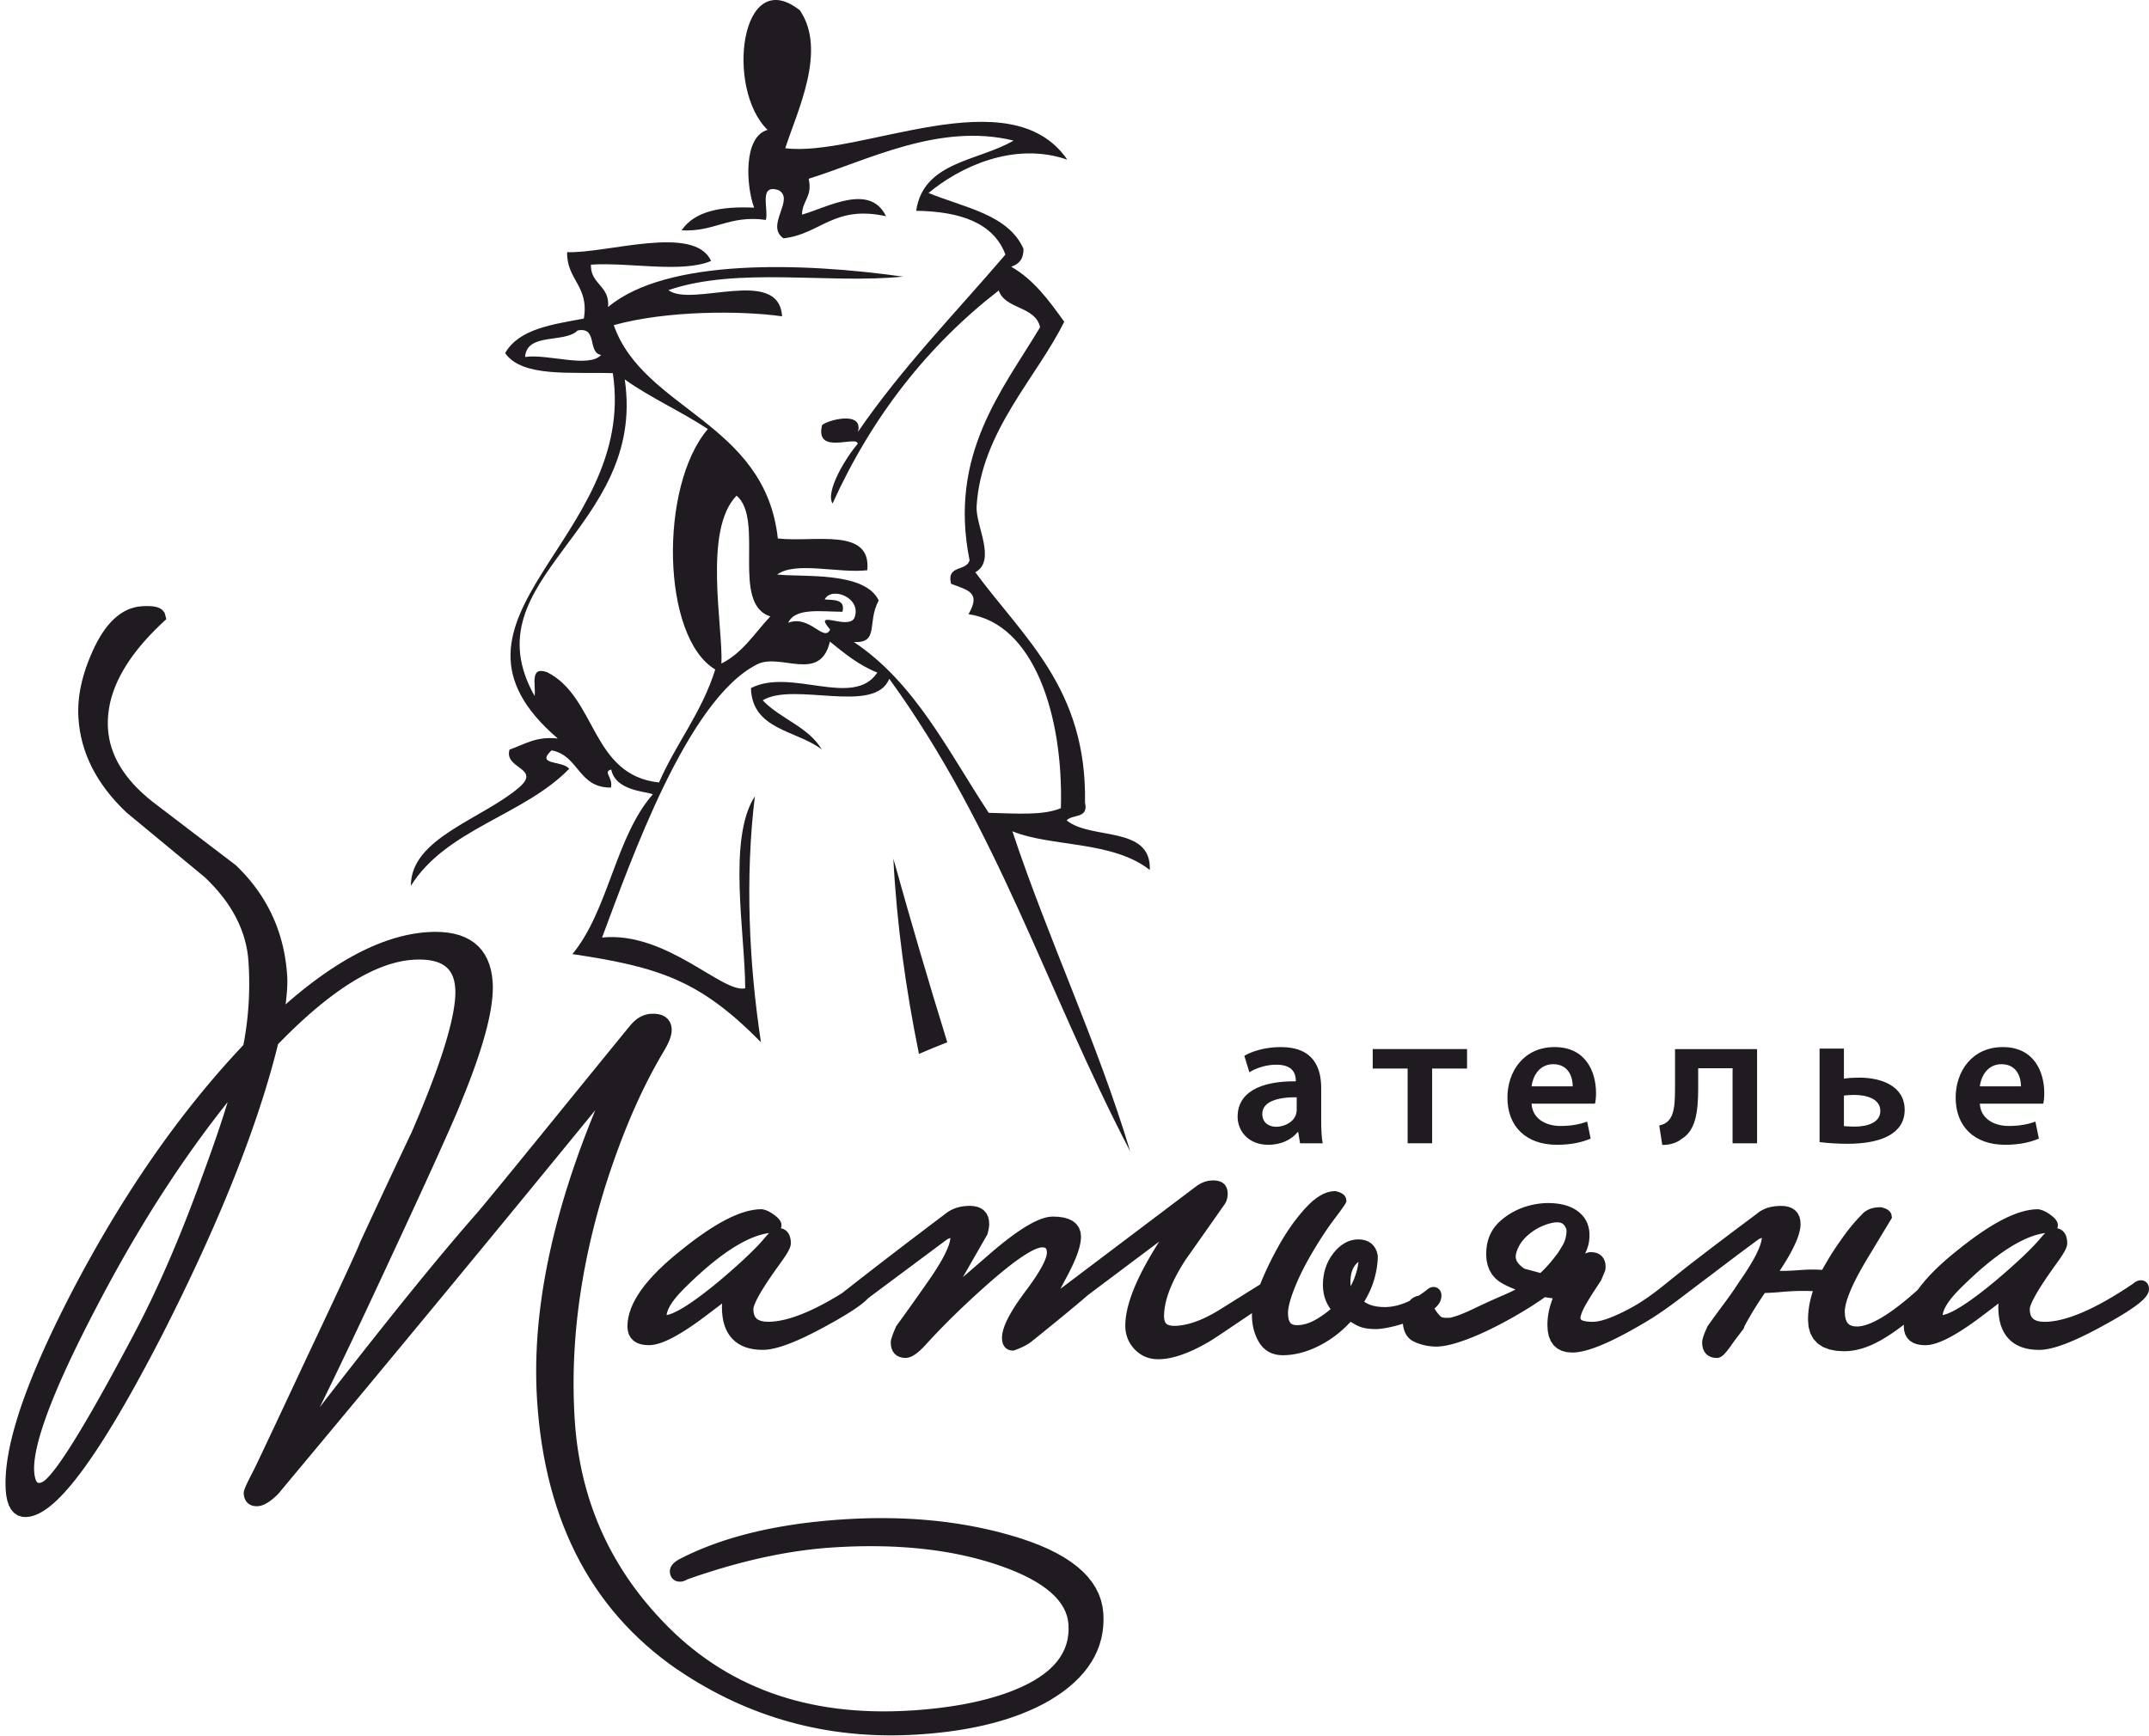
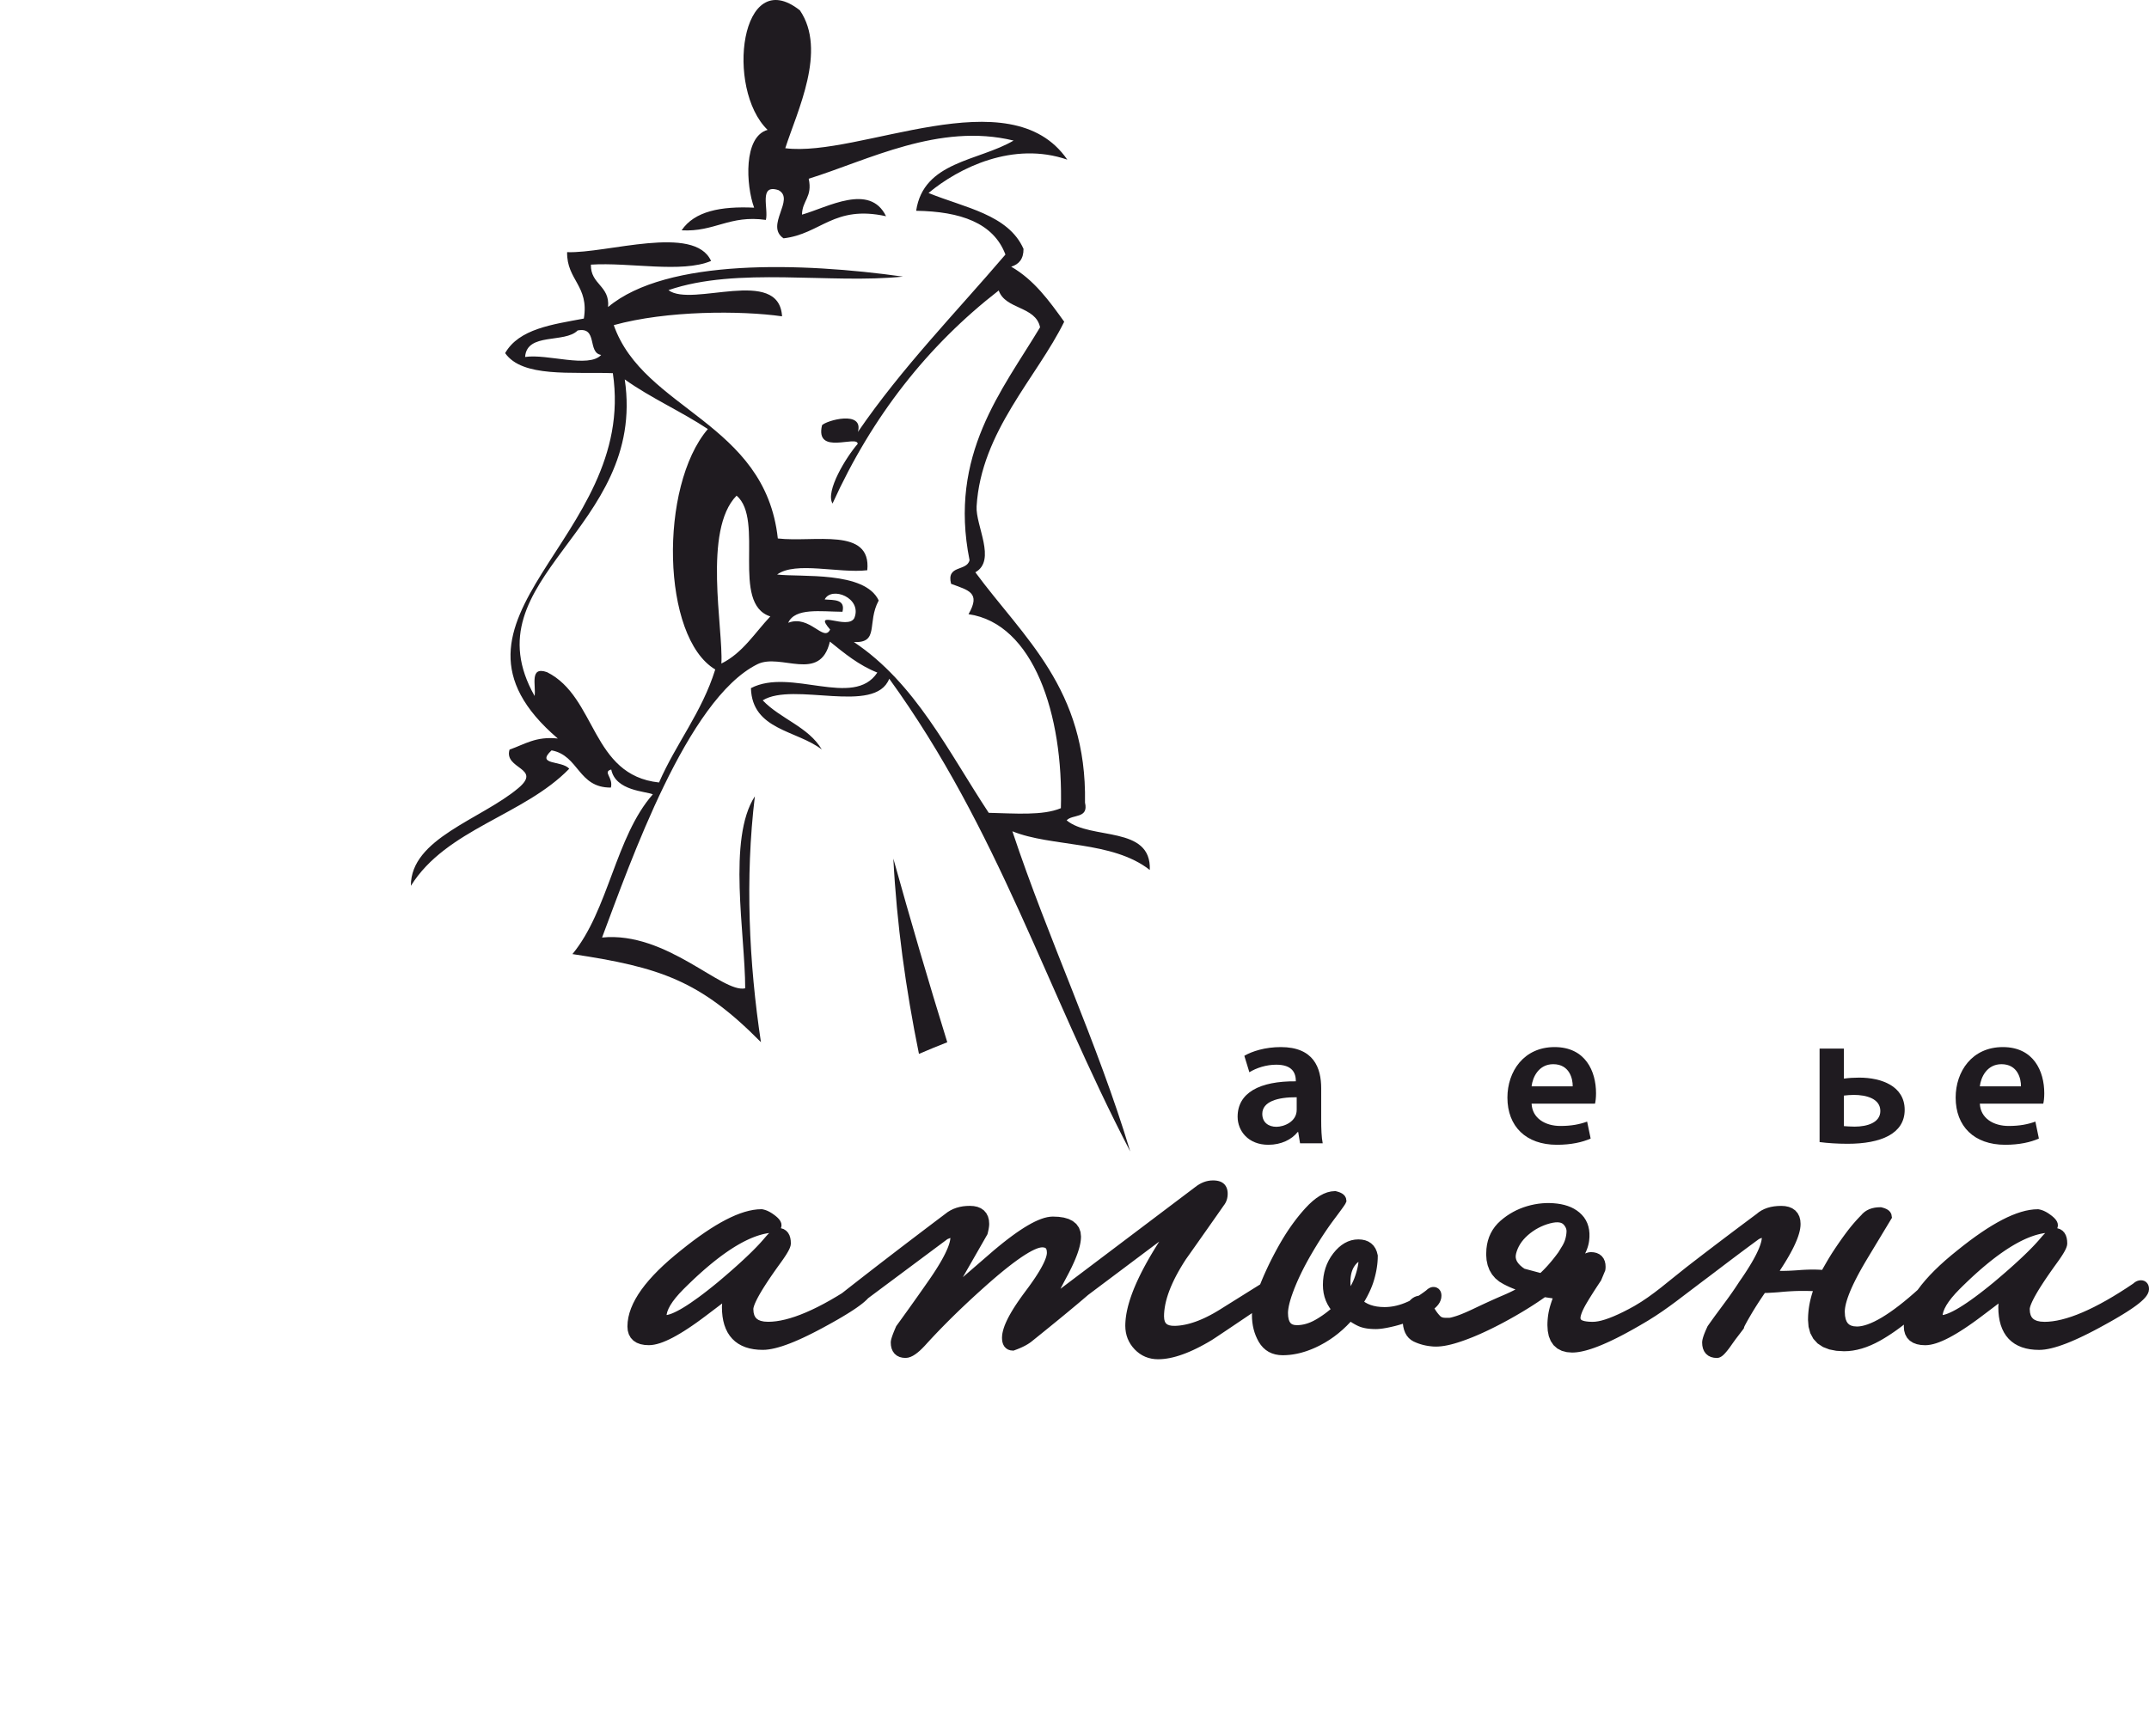
<svg xmlns="http://www.w3.org/2000/svg" width="229" height="185" viewBox="0 0 229 185" fill="none">
  <path fill-rule="evenodd" clip-rule="evenodd" d="M60.999 101.691C64.843 97.043 65.589 89.175 69.566 84.665C68.829 84.326 65.605 84.319 65.134 82.019C64.183 82.284 65.371 82.847 65.098 83.944C61.586 83.976 61.703 80.514 58.775 79.979C57.046 81.591 59.872 81.026 60.66 81.934C55.824 86.92 47.569 88.342 43.784 94.416C43.751 89.367 51.249 87.348 55.224 84.009C57.825 81.832 53.657 81.996 54.3 79.894C55.874 79.355 57.102 78.454 59.442 78.716C44.439 65.871 67.965 57.58 65.305 39.774C60.893 39.624 55.666 40.261 53.828 37.637C55.309 35.045 58.85 34.587 62.214 33.955C62.801 30.457 60.381 29.857 60.432 26.876C64.641 27.038 74.001 23.876 75.772 27.814C72.646 29.133 67.101 27.939 62.966 28.206C62.921 30.342 65.005 30.43 64.797 32.724C71.053 27.494 85.499 27.977 96.215 29.482C88.477 30.288 78.578 28.395 71.231 30.924C73.707 32.82 83.018 28.35 83.337 33.716C78.967 33.091 71.037 33.089 65.403 34.654C68.575 43.704 81.535 44.962 82.885 57.392C86.765 57.843 92.875 56.153 92.419 60.778C89.412 61.135 84.774 59.794 82.811 61.236C85.342 61.535 92.165 60.845 93.636 64.004C92.351 66.372 93.734 68.553 90.993 68.433C97.541 72.804 101.049 80.104 105.36 86.635C108.143 86.695 111.111 86.956 113.049 86.14C113.336 76.151 110.122 66.458 103.206 65.463C104.537 63.154 103.207 62.924 101.348 62.226C100.825 60.165 103.035 60.935 103.316 59.702C101.054 48.45 106.806 41.592 110.831 34.885C110.362 32.612 107.131 33.004 106.425 30.96C98.879 36.817 92.942 44.356 88.716 53.669C87.922 52.373 90.185 48.694 91.396 47.313C91.389 46.323 86.826 48.611 87.596 45.322C88.068 44.81 92.056 43.694 91.421 46.037C96.122 39.173 101.823 33.357 107.14 27.132C105.868 23.75 102.34 22.538 97.627 22.466C98.409 17.188 104.269 17.186 108.01 14.982C100.075 13.049 92.46 17.095 86.177 19.05C86.603 21.012 85.474 21.371 85.463 22.876C88.184 22.104 92.686 19.474 94.419 23.047C88.853 21.822 87.461 24.949 83.496 25.402C81.482 24.046 84.778 21.228 82.953 20.265C80.817 19.57 81.92 22.241 81.613 23.44C77.726 22.887 76.168 24.743 72.633 24.549C74.01 22.5 76.847 21.968 80.359 22.135C79.49 19.741 79.203 14.566 81.796 13.843C77.273 9.466 78.917 -3.899 85.24 1.105C88.147 5.388 84.957 11.825 83.679 15.798C91.576 16.805 107.637 8.161 113.733 17.016C107.981 15.03 102.193 17.862 98.945 20.571C102.761 22.133 107.446 22.856 109.067 26.525C109.076 27.619 108.564 28.177 107.753 28.425C110.2 29.835 111.801 32.062 113.403 34.291C110.483 40.239 104.55 45.991 104.068 53.962C103.942 56.013 106.211 59.719 103.933 60.998C109.076 67.981 115.833 73.41 115.619 85.547C116.029 87.28 114.277 86.763 113.664 87.436C116.223 89.574 122.712 87.934 122.524 92.727C118.515 89.577 112.025 90.299 107.881 88.602C111.699 100.098 116.933 111.079 120.438 122.726C111.451 105.482 106.442 88.48 94.759 72.343C93.241 76.212 84.561 72.627 81.275 74.646C83.15 76.615 86.166 77.482 87.573 79.889C84.93 77.83 80.149 77.828 80.02 73.345C84.255 71.13 90.957 75.537 93.489 71.686C91.489 70.89 89.973 69.624 88.434 68.384C87.395 72.822 83.19 69.56 80.708 70.797C73.22 74.516 67.162 91.938 64.156 99.927C71.023 99.236 76.99 105.906 79.409 105.34C79.404 99.525 77.495 89.406 80.439 84.874C79.384 93.599 79.816 102.694 81.087 111.081C74.608 104.521 70.365 103.097 60.999 101.691V101.691ZM89.775 65.206C87.455 65.189 84.729 64.752 83.993 66.379C86.288 65.489 87.783 68.505 88.459 67.101C86.491 64.825 90.338 67.209 91.041 65.872C91.904 63.727 88.603 62.442 87.879 63.894C88.884 63.971 90.099 63.852 89.775 65.206ZM76.871 70.724C79.14 69.603 80.428 67.458 82.086 65.701C77.844 64.347 81.492 55.382 78.492 52.828C74.881 56.499 77.084 66.989 76.871 70.724ZM55.955 38.048C58.325 37.687 62.729 39.276 64.063 37.832C62.56 37.601 63.739 34.792 61.553 35.224C60.178 36.62 56.13 35.405 55.956 38.048H55.955ZM56.968 74.181C57.134 73.05 56.386 70.967 58.298 71.645C63.59 74.299 62.975 82.632 70.228 83.401C72.054 79.208 74.785 75.954 76.218 71.355C70.481 67.935 70.216 51.826 75.43 45.731C72.595 43.851 69.316 42.404 66.574 40.44C68.949 56.508 49.856 61.581 56.968 74.181ZM97.925 112.33C96.513 105.391 95.556 98.452 95.196 91.515C97.034 98.118 98.947 104.642 100.943 111.088C99.946 111.472 98.935 111.903 97.925 112.33Z" fill="#1F1B20" />
-   <path fill-rule="evenodd" clip-rule="evenodd" d="M166.164 133.309L166.216 133.225L166.265 133.143L166.315 133.062L166.363 132.983L166.41 132.907L166.454 132.837L166.493 132.773L166.527 132.713L166.562 132.649L166.596 132.582L166.63 132.512L166.663 132.441L166.695 132.368L166.722 132.302L166.764 132.183L166.802 132.062L166.835 131.938L166.863 131.811L166.887 131.681L166.907 131.55L166.921 131.416L166.93 131.29L166.931 131.185L166.922 131.096L166.903 131.007L166.874 130.916L166.832 130.823L166.779 130.727L166.71 130.626L166.637 130.537L166.539 130.445L166.438 130.381L166.314 130.33L166.158 130.295L165.966 130.279L165.735 130.288L165.467 130.326L165.16 130.396L164.836 130.492L164.519 130.607L164.213 130.738L163.915 130.886L163.626 131.051L163.346 131.234L163.075 131.433L162.813 131.651L162.571 131.877L162.354 132.11L162.162 132.348L161.995 132.592L161.85 132.843L161.728 133.101L161.627 133.368L161.552 133.631L161.516 133.859L161.521 134.055L161.563 134.242L161.644 134.432L161.774 134.63L161.96 134.839L162.209 135.056L162.452 135.227L164.148 135.68L164.168 135.662L164.304 135.532L164.44 135.398L164.576 135.26L164.712 135.118L164.848 134.971L164.985 134.819L165.122 134.662L165.259 134.502L165.397 134.336L165.535 134.166L165.673 133.99L165.811 133.812L165.949 133.627L166.073 133.46L166.111 133.397L166.164 133.309H166.164ZM144.758 134.504L144.712 134.533L144.63 134.597L144.537 134.69L144.434 134.811L144.328 134.956L144.232 135.113L144.148 135.282L144.076 135.468L144.014 135.671L143.966 135.892L143.93 136.133L143.909 136.393L143.901 136.67L143.908 136.894L143.925 137.083L143.945 137.049L144.081 136.79L144.203 136.531L144.312 136.269L144.408 136.001L144.495 135.732L144.569 135.476L144.632 135.237L144.682 135.015L144.72 134.811L144.747 134.626L144.758 134.504ZM81.963 131.424L81.91 131.43L81.671 131.468L81.428 131.517L81.177 131.579L80.922 131.651L80.661 131.735L80.393 131.832L80.12 131.94L79.843 132.059L79.559 132.192L79.27 132.336L78.976 132.492L78.676 132.661L78.371 132.842L78.061 133.035L77.747 133.24L77.427 133.458L77.102 133.688L76.773 133.93L76.438 134.185L76.099 134.452L75.754 134.732L75.406 135.023L75.052 135.327L74.694 135.643L74.331 135.971L73.963 136.312L73.591 136.666L73.214 137.031L72.836 137.405L72.385 137.877L72.002 138.32L71.684 138.737L71.431 139.123L71.243 139.476L71.115 139.795L71.044 140.074L71.036 140.162L71.174 140.136L71.376 140.079L71.611 139.994L71.876 139.879L72.169 139.735L72.49 139.562L72.836 139.359L73.207 139.126L73.604 138.863L74.023 138.572L74.467 138.252L74.934 137.902L75.424 137.523L75.938 137.116L76.472 136.681L76.905 136.315L77.324 135.957L77.727 135.609L78.113 135.27L78.484 134.94L78.837 134.621L79.174 134.311L79.495 134.011L79.799 133.721L80.086 133.442L80.357 133.171L80.611 132.912L80.849 132.662L81.07 132.422L81.273 132.194L81.465 131.971L81.643 131.763L81.817 131.572L81.963 131.424ZM217.94 131.424L217.886 131.43L217.647 131.468L217.404 131.517L217.154 131.579L216.898 131.651L216.637 131.735L216.369 131.832L216.097 131.94L215.819 132.059L215.535 132.192L215.246 132.336L214.952 132.492L214.652 132.661L214.348 132.842L214.038 133.035L213.723 133.24L213.404 133.458L213.079 133.688L212.749 133.93L212.415 134.185L212.075 134.452L211.731 134.732L211.382 135.023L211.028 135.327L210.67 135.643L210.307 135.971L209.94 136.312L209.567 136.666L209.19 137.031L208.812 137.405L208.361 137.877L207.979 138.32L207.66 138.737L207.407 139.123L207.219 139.476L207.091 139.795L207.02 140.074L207.012 140.162L207.151 140.136L207.352 140.079L207.587 139.994L207.852 139.879L208.146 139.735L208.467 139.562L208.812 139.359L209.183 139.126L209.58 138.863L210 138.572L210.443 138.252L210.91 137.902L211.4 137.523L211.914 137.116L212.448 136.681L212.881 136.315L213.3 135.957L213.703 135.609L214.09 135.27L214.46 134.94L214.813 134.621L215.15 134.311L215.471 134.011L215.775 133.721L216.062 133.442L216.333 133.171L216.588 132.912L216.825 132.662L217.046 132.422L217.25 132.194L217.441 131.971L217.619 131.763L217.793 131.572L217.94 131.424ZM182.863 140.098L182.647 140.395L182.431 140.695L182.216 140.997L181.966 141.35L181.822 141.667L181.714 141.914L181.622 142.142L181.544 142.352L181.481 142.547L181.431 142.732L181.396 142.912L181.382 143.093L181.403 143.42L181.469 143.728L181.593 144.021L181.783 144.286L182.035 144.496L182.323 144.638L182.631 144.714L182.97 144.74L183.138 144.716L183.289 144.664L183.41 144.598L183.51 144.53L183.601 144.456L183.687 144.378L183.772 144.291L183.853 144.202L183.935 144.108L184.015 144.013L184.096 143.913L184.177 143.81L184.26 143.701L184.342 143.59L184.425 143.474L184.507 143.357L184.588 143.241L184.668 143.129L184.749 143.015L184.831 142.903L184.913 142.789L184.997 142.677L185.083 142.564L185.17 142.45L185.257 142.337L185.339 142.229L185.418 142.126L185.492 142.028L185.562 141.936L185.627 141.851L185.688 141.77L185.827 141.586L185.858 141.446L185.867 141.421L185.913 141.325L185.987 141.18L186.088 140.993L186.212 140.767L186.362 140.505L186.535 140.207L186.723 139.888L186.918 139.566L187.122 139.239L187.333 138.908L187.552 138.571L187.779 138.23L188.014 137.885L188.067 137.807H188.168L188.26 137.806L188.374 137.803L188.507 137.796L188.662 137.788L188.837 137.777L189.033 137.766L189.252 137.751L189.499 137.734L189.857 137.7L190.196 137.671L190.526 137.647L190.847 137.628L191.162 137.612L191.467 137.601L191.764 137.595L192.054 137.593L192.338 137.594L192.612 137.597L192.876 137.602L193.129 137.611L193.185 137.612L193.137 137.756L193.063 137.999L192.994 138.244L192.932 138.487L192.876 138.731L192.827 138.974L192.784 139.217L192.748 139.46L192.718 139.703L192.696 139.945L192.678 140.186L192.669 140.427L192.665 140.69L192.722 141.416L192.908 142.095L193.231 142.696L193.69 143.196L194.266 143.573L194.934 143.83L195.683 143.976L196.509 144.023L196.979 144.004L197.446 143.95L197.917 143.86L198.392 143.737L198.87 143.579L199.351 143.387L199.836 143.163L200.32 142.908L200.569 142.766L200.814 142.62L201.064 142.466L201.316 142.305L201.572 142.136L201.83 141.96L202.091 141.777L202.354 141.586L202.621 141.387L202.884 141.187L202.873 141.393L202.907 141.814L203.021 142.22L203.223 142.588L203.512 142.896L203.867 143.123L204.263 143.272L204.692 143.354L205.154 143.38L205.44 143.364L205.734 143.322L206.036 143.254L206.347 143.163L206.671 143.046L207.006 142.908L207.355 142.748L207.718 142.565L208.096 142.358L208.488 142.13L208.897 141.879L209.321 141.606L209.761 141.31L210.218 140.991L210.69 140.65L211.177 140.287L211.655 139.927L212.099 139.59L212.513 139.277L212.894 138.988L212.969 138.931L212.964 138.958L212.941 139.301L212.958 139.829L213.006 140.319L213.087 140.784L213.203 141.224L213.357 141.637L213.547 142.022L213.776 142.376L214.044 142.698L214.349 142.982L214.688 143.228L215.058 143.432L215.455 143.597L215.88 143.723L216.327 143.811L216.797 143.862L217.294 143.879L217.599 143.867L217.92 143.833L218.256 143.777L218.606 143.701L218.975 143.603L219.36 143.487L219.762 143.349L220.183 143.194L220.623 143.017L221.081 142.82L221.559 142.604L222.056 142.368L222.573 142.113L223.11 141.837L223.666 141.542L224.24 141.228L224.782 140.928L225.289 140.64L225.763 140.362L226.203 140.097L226.611 139.843L226.984 139.6L227.326 139.368L227.634 139.146L227.912 138.933L228.158 138.728L228.375 138.528L228.563 138.332L228.725 138.131L228.86 137.915L228.962 137.668L229 137.417L228.992 137.245L228.967 137.101L228.913 136.942L228.818 136.782L228.678 136.634L228.5 136.528L228.318 136.472L228.152 136.458L228.013 136.466L227.884 136.491L227.762 136.529L227.646 136.58L227.54 136.639L227.442 136.707L227.351 136.781L227.319 136.811L226.603 137.288L225.866 137.759L225.152 138.196L224.458 138.601L223.785 138.972L223.135 139.31L222.505 139.614L221.897 139.886L221.313 140.124L220.75 140.33L220.21 140.502L219.693 140.643L219.2 140.751L218.731 140.827L218.285 140.873L217.872 140.888L217.43 140.861L217.084 140.789L216.824 140.682L216.636 140.55L216.497 140.388L216.39 140.176L216.317 139.891L216.29 139.528L216.296 139.46L216.319 139.346L216.364 139.191L216.435 139L216.532 138.776L216.654 138.522L216.8 138.241L216.972 137.933L217.169 137.597L217.391 137.236L217.638 136.85L217.908 136.439L218.204 136.002L218.524 135.541L218.868 135.055L219.239 134.541L219.463 134.226L219.659 133.936L219.829 133.67L219.973 133.428L220.092 133.205L220.187 132.992L220.258 132.774L220.289 132.556L220.273 132.224L220.226 131.938L220.136 131.66L219.991 131.4L219.784 131.174L219.521 131.007L219.231 130.913L219.221 130.912L219.238 130.874L219.266 130.783L219.283 130.688L219.29 130.571L219.262 130.374L219.187 130.191L219.096 130.042L218.995 129.917L218.887 129.803L218.767 129.694L218.636 129.585L218.49 129.476L218.339 129.368L218.187 129.269L218.034 129.18L217.881 129.102L217.727 129.033L217.571 128.976L217.414 128.93L217.201 128.886L216.721 128.906L216.281 128.962L215.827 129.052L215.36 129.178L214.881 129.337L214.388 129.529L213.88 129.754L213.358 130.013L212.821 130.303L212.269 130.626L211.7 130.981L211.115 131.369L210.514 131.789L209.896 132.241L209.261 132.727L208.611 133.243L207.937 133.791L207.301 134.333L206.707 134.87L206.156 135.399L205.646 135.922L205.179 136.439L204.753 136.95L204.368 137.458L204.351 137.483L203.948 137.842L203.404 138.312L202.877 138.748L202.369 139.151L201.879 139.519L201.409 139.855L200.957 140.156L200.527 140.425L200.116 140.658L199.726 140.859L199.358 141.026L199.012 141.161L198.69 141.262L198.392 141.334L198.12 141.374L197.879 141.387L197.527 141.36L197.261 141.289L197.062 141.185L196.91 141.049L196.783 140.861L196.678 140.599L196.608 140.249L196.582 139.808L196.59 139.62L196.614 139.403L196.657 139.162L196.718 138.899L196.799 138.613L196.899 138.305L197.019 137.977L197.157 137.628L197.317 137.259L197.496 136.871L197.696 136.463L197.914 136.037L198.154 135.59L198.412 135.126L198.691 134.643L198.99 134.14L199.292 133.639L199.575 133.17L199.838 132.733L200.082 132.329L200.307 131.957L200.697 131.309L200.863 131.034L201.009 130.794L201.244 130.403L201.332 130.257L201.4 130.144L201.45 130.062L201.478 130.014L201.609 129.8L201.545 129.41L201.43 129.193L201.288 129.039L201.141 128.932L200.996 128.853L200.846 128.79L200.691 128.738L200.443 128.671L200.061 128.685L199.762 128.722L199.474 128.787L199.199 128.881L198.942 129.006L198.702 129.162L198.486 129.348L198.334 129.519L198.144 129.712L197.941 129.927L197.74 130.149L197.54 130.378L197.342 130.612L197.145 130.854L196.949 131.102L196.755 131.357L196.563 131.616L196.37 131.881L196.177 132.152L195.982 132.43L195.787 132.714L195.59 133.006L195.392 133.304L195.191 133.612L195.099 133.761L195.012 133.903L194.927 134.042L194.843 134.18L194.763 134.315L194.684 134.449L194.608 134.58L194.533 134.709L194.462 134.834L194.39 134.96L194.319 135.084L194.248 135.209L194.166 135.352L193.912 135.335L193.552 135.321L193.177 135.317L192.789 135.321L192.386 135.335L191.968 135.358L191.543 135.39L191.302 135.406L191.066 135.42L190.838 135.432L190.617 135.443L190.403 135.45L190.197 135.455L189.996 135.458L189.8 135.46H189.652L189.686 135.4L189.713 135.348L189.949 134.984L190.189 134.603L190.413 134.234L190.62 133.879L190.813 133.534L190.989 133.204L191.15 132.883L191.294 132.575L191.424 132.277L191.538 131.991L191.635 131.713L191.717 131.447L191.782 131.188L191.83 130.937L191.86 130.692L191.87 130.445L191.841 130.05L191.743 129.667L191.564 129.313L191.304 129.013L190.981 128.786L190.616 128.636L190.222 128.554L189.812 128.53L189.414 128.543L189.041 128.581L188.682 128.646L188.339 128.74L188.014 128.862L187.708 129.015L187.423 129.198L187.198 129.38L186.826 129.657L186.446 129.941L186.069 130.223L185.693 130.504L185.32 130.783L184.949 131.062L184.581 131.339L184.216 131.615L183.853 131.889L183.493 132.162L183.135 132.433L182.779 132.703L182.427 132.972L182.076 133.239L181.728 133.505L181.383 133.769L181.04 134.033L180.698 134.296L180.359 134.557L180.021 134.819L179.686 135.078C177.872 136.491 176.137 138.07 174.145 139.209L173.543 139.536L172.975 139.828L172.441 140.083L171.942 140.303L171.479 140.487L171.052 140.636L170.663 140.749L170.314 140.827L170.006 140.872L169.73 140.887L169.477 140.882L169.241 140.867L169.034 140.843L168.86 140.812L168.721 140.775L168.615 140.737L168.545 140.702L168.505 140.674L168.476 140.646L168.454 140.618L168.44 140.591L168.429 140.562L168.421 140.524L168.417 140.47L168.422 140.397L168.438 140.301L168.47 140.178L168.515 140.034L168.574 139.875L168.646 139.703L168.733 139.517L168.834 139.319L168.948 139.108L169.077 138.885L169.221 138.644L169.374 138.392L169.537 138.13L169.708 137.858L169.889 137.574L170.079 137.282L170.278 136.978L170.486 136.664L170.613 136.474L171.055 135.416L171.083 135.236L171.094 135.021L171.074 134.714L171.004 134.414L170.874 134.126L170.678 133.874L170.425 133.678L170.138 133.547L169.838 133.478L169.509 133.456L169.254 133.488L168.999 133.571L168.912 133.614L168.912 133.614L169.018 133.38L169.11 133.15L169.19 132.92L169.254 132.694L169.304 132.469L169.339 132.245L169.374 131.847L169.373 131.46L169.336 131.084L169.26 130.724L169.146 130.38L168.989 130.054L168.794 129.751L168.562 129.479L168.307 129.237L168.028 129.022L167.726 128.834L167.404 128.673L167.062 128.539L166.702 128.43L166.324 128.345L165.929 128.285L165.529 128.246L165.13 128.228L164.731 128.231L164.332 128.255L163.934 128.299L163.535 128.364L163.139 128.449L162.742 128.556L162.35 128.682L161.967 128.828L161.594 128.994L161.232 129.18L160.881 129.385L160.541 129.609L160.213 129.853L159.891 130.121L159.583 130.416L159.304 130.739L159.061 131.085L158.853 131.454L158.682 131.842L158.55 132.248L158.455 132.671L158.395 133.112L158.369 133.726L158.411 134.311L158.528 134.861L158.722 135.373L158.995 135.838L159.344 136.248L159.763 136.597L160.223 136.871L160.558 137.04L160.888 137.194L161.223 137.335L161.493 137.438L161.215 137.581L160.887 137.741L160.552 137.896L160.205 138.047L159.844 138.202L159.465 138.368L159.077 138.541L158.677 138.722L158.267 138.91L157.846 139.106L157.414 139.31L156.974 139.519L156.685 139.654L156.413 139.777L156.159 139.889L155.921 139.99L155.703 140.078L155.504 140.155L155.323 140.22L155.159 140.275L155.007 140.322L154.869 140.363L154.747 140.397L154.643 140.423L154.559 140.442L154.497 140.453L154.463 140.458L154.443 140.459H154.044L153.925 140.455L153.829 140.444L153.747 140.427L153.677 140.406L153.618 140.382L153.568 140.354L153.524 140.323L153.475 140.279L153.411 140.212L153.338 140.132L153.266 140.048L153.196 139.962L153.129 139.873L153.062 139.78L152.996 139.682L152.932 139.581L152.865 139.471L152.858 139.461L152.943 139.393L153.124 139.217L153.282 139.027L153.415 138.818L153.516 138.591L153.581 138.347L153.601 138.109L153.594 137.96L153.569 137.815L153.515 137.654L153.42 137.494L153.28 137.348L153.102 137.242L152.92 137.185L152.746 137.171L152.602 137.183L152.472 137.218L152.359 137.263L152.26 137.317L152.171 137.374L152.091 137.437L152.014 137.503L151.978 137.538L151.704 137.742L151.41 137.949L151.162 138.112L151.109 138.117L150.902 138.169L150.712 138.25L150.537 138.356L150.378 138.482L150.232 138.624L150.211 138.649L149.973 138.76L149.692 138.878L149.415 138.982L149.14 139.071L148.867 139.147L148.597 139.208L148.329 139.255L148.062 139.289L147.798 139.309L147.538 139.316L147.115 139.3L146.724 139.256L146.366 139.183L146.038 139.085L145.738 138.96L145.465 138.809L145.372 138.744L145.52 138.494L145.718 138.131L145.897 137.774L146.059 137.42L146.203 137.07L146.328 136.723L146.434 136.382L146.524 136.051L146.601 135.728L146.667 135.41L146.72 135.095L146.763 134.785L146.793 134.48L146.811 134.178L146.818 133.808L146.715 133.407L146.572 133.076L146.371 132.776L146.115 132.525L145.814 132.33L145.479 132.198L145.124 132.124L144.75 132.101L144.368 132.125L143.993 132.2L143.63 132.325L143.282 132.497L142.953 132.713L142.641 132.97L142.347 133.266L142.067 133.6L141.811 133.963L141.587 134.344L141.398 134.743L141.243 135.158L141.124 135.587L141.038 136.03L140.987 136.486L140.97 136.957L140.99 137.396L141.048 137.825L141.146 138.24L141.285 138.64L141.464 139.023L141.681 139.386L141.791 139.533L141.731 139.585L141.472 139.796L141.211 139.995L140.95 140.183L140.686 140.36L140.42 140.528L140.157 140.682L139.9 140.817L139.647 140.933L139.399 141.029L139.152 141.107L138.907 141.167L138.664 141.21L138.423 141.236L138.196 141.244L137.928 141.222L137.741 141.169L137.607 141.094L137.5 140.993L137.407 140.844L137.326 140.626L137.27 140.328L137.249 139.95L137.258 139.742L137.288 139.495L137.337 139.215L137.408 138.905L137.502 138.563L137.618 138.192L137.758 137.793L137.919 137.364L138.008 137.144L138.1 136.919L138.196 136.694L138.296 136.465L138.4 136.235L138.508 136.003L138.62 135.768L138.736 135.531L138.856 135.292L138.979 135.051L139.107 134.808L139.238 134.564L139.374 134.316L139.513 134.067L139.656 133.816L139.803 133.563L139.953 133.308L140.102 133.059L140.252 132.813L140.4 132.571L140.548 132.333L140.696 132.099L140.844 131.869L140.991 131.643L141.138 131.421L141.285 131.203L141.431 130.989L141.576 130.779L141.721 130.573L141.866 130.371L142.011 130.174L142.156 129.978L142.433 129.608L142.673 129.284L142.878 129.005L143.047 128.772L143.182 128.582L143.284 128.431L143.369 128.294L143.483 128.039L143.427 127.695L143.311 127.477L143.167 127.323L143.022 127.217L142.876 127.138L142.727 127.075L142.572 127.023L142.311 126.951L141.844 126.99L141.439 127.086L141.04 127.241L140.648 127.45L140.26 127.708L139.875 128.016L139.49 128.37L139.107 128.769L138.914 128.984L138.727 129.199L138.543 129.417L138.361 129.64L138.181 129.867L138.004 130.099L137.827 130.335L137.654 130.574L137.483 130.817L137.314 131.064L137.146 131.317L136.981 131.573L136.819 131.833L136.658 132.097L136.499 132.366L136.342 132.639L136.189 132.911L136.04 133.182L135.894 133.453L135.75 133.724L135.61 133.994L135.472 134.263L135.338 134.532L135.206 134.801L135.079 135.069L134.954 135.337L134.832 135.604L134.713 135.87L134.597 136.137L134.485 136.402L134.376 136.668L134.282 136.898L134.203 136.948L133.917 137.127L133.631 137.305L133.345 137.484L133.061 137.662L132.774 137.841L132.489 138.02L132.203 138.198L131.918 138.377L131.632 138.555L131.347 138.734L131.061 138.912L130.775 139.091L130.489 139.27L130.204 139.449L129.923 139.625L129.588 139.825L129.259 140.014L128.936 140.188L128.618 140.35L128.306 140.5L127.998 140.636L127.697 140.76L127.4 140.871L127.11 140.969L126.826 141.055L126.547 141.129L126.273 141.19L126.006 141.239L125.744 141.277L125.488 141.302L125.248 141.316L124.886 141.307L124.617 141.26L124.424 141.186L124.293 141.097L124.197 140.988L124.119 140.833L124.063 140.609L124.04 140.297L124.048 140.003L124.074 139.685L124.118 139.357L124.179 139.019L124.258 138.671L124.355 138.315L124.471 137.947L124.606 137.572L124.759 137.186L124.932 136.79L125.122 136.387L125.332 135.974L125.562 135.551L125.81 135.12L126.077 134.68L126.358 134.239L126.609 133.885L126.867 133.52L127.125 133.154L127.639 132.426L128.149 131.7L128.404 131.339L128.659 130.977L128.912 130.616L129.166 130.255L129.418 129.896L129.67 129.537L129.921 129.178L130.172 128.82L130.417 128.469L130.498 128.359L130.585 128.215L130.66 128.063L130.72 127.905L130.766 127.743L130.798 127.577L130.817 127.408L130.823 127.242L130.819 127.093L130.803 126.947L130.775 126.802L130.733 126.659L130.674 126.518L130.596 126.382L130.498 126.254L130.381 126.142L130.254 126.05L130.119 125.976L129.98 125.92L129.842 125.879L129.701 125.849L129.555 125.83L129.408 125.818L129.248 125.815L129.004 125.826L128.752 125.861L128.504 125.919L128.263 125.999L128.027 126.101L127.797 126.224L127.575 126.365L127.374 126.515L113.006 137.365L113.117 137.148L113.398 136.612L113.724 135.999L113.896 135.674L114.057 135.354L114.209 135.045L114.349 134.745L114.48 134.455L114.599 134.174L114.708 133.901L114.806 133.639L114.893 133.383L114.97 133.137L115.036 132.897L115.09 132.666L115.134 132.442L115.165 132.224L115.184 132.012L115.192 131.785L115.142 131.312L114.976 130.852L114.691 130.453L114.312 130.143L113.865 129.921L113.363 129.776L112.809 129.695L112.192 129.669L111.896 129.686L111.586 129.735L111.27 129.814L110.944 129.922L110.607 130.056L110.258 130.215L109.895 130.402L109.519 130.614L109.127 130.851L108.719 131.116L108.296 131.405L107.856 131.722L107.4 132.064L106.927 132.432L106.438 132.827L105.929 133.249L105.594 133.539L105.264 133.825L104.934 134.111L104.604 134.397L104.274 134.682L103.944 134.968L103.614 135.253L103.283 135.539L102.952 135.825L102.622 136.111L102.604 136.127L103.09 135.28L103.326 134.867L103.557 134.464L103.782 134.072L104 133.691L104.213 133.32L104.418 132.96L104.619 132.61L104.813 132.271L105 131.942L105.226 131.547L105.283 131.314L105.314 131.173L105.342 131.04L105.365 130.912L105.383 130.791L105.397 130.674L105.406 130.559L105.409 130.435L105.381 130.046L105.282 129.663L105.104 129.309L104.844 129.009L104.521 128.782L104.155 128.632L103.762 128.551L103.351 128.527L102.968 128.539L102.604 128.577L102.253 128.643L101.915 128.736L101.591 128.856L101.283 129.007L100.993 129.183L100.745 129.37L100.367 129.655L99.991 129.938L99.616 130.221L99.244 130.503L98.875 130.783L98.506 131.062L98.14 131.34L97.776 131.617L97.415 131.892L97.054 132.166L96.697 132.438L96.341 132.71L95.987 132.98L95.636 133.249L95.287 133.517L94.939 133.784L94.594 134.049L94.252 134.313L93.91 134.575L93.571 134.837L93.235 135.097L92.9 135.356L92.568 135.614L92.237 135.87L91.909 136.126L91.582 136.38L91.259 136.633L90.936 136.884L90.616 137.135L90.297 137.384L89.982 137.632L89.723 137.835L89.138 138.192L88.445 138.597L87.772 138.968L87.122 139.306L86.492 139.61L85.884 139.882L85.3 140.12L84.737 140.326L84.197 140.499L83.68 140.639L83.187 140.747L82.718 140.824L82.272 140.869L81.859 140.884L81.417 140.858L81.07 140.785L80.811 140.678L80.623 140.546L80.484 140.384L80.377 140.172L80.304 139.887L80.277 139.524L80.283 139.456L80.306 139.343L80.352 139.187L80.422 138.997L80.519 138.772L80.641 138.519L80.787 138.237L80.959 137.929L81.156 137.593L81.378 137.233L81.625 136.846L81.895 136.435L82.191 135.998L82.511 135.537L82.855 135.051L83.226 134.537L83.45 134.222L83.646 133.932L83.817 133.666L83.96 133.424L84.079 133.201L84.174 132.989L84.245 132.77L84.275 132.552L84.26 132.221L84.213 131.934L84.123 131.657L83.978 131.397L83.771 131.17L83.508 131.003L83.218 130.909L83.208 130.908L83.225 130.87L83.253 130.779L83.27 130.684L83.277 130.567L83.249 130.37L83.174 130.187L83.083 130.038L82.982 129.914L82.874 129.799L82.754 129.69L82.623 129.581L82.477 129.472L82.326 129.364L82.174 129.266L82.021 129.177L81.868 129.098L81.714 129.029L81.558 128.972L81.401 128.926L81.188 128.882L80.709 128.902L80.267 128.958L79.814 129.049L79.347 129.174L78.868 129.333L78.375 129.525L77.867 129.751L77.345 130.009L76.808 130.299L76.255 130.622L75.687 130.977L75.102 131.365L74.501 131.785L73.883 132.237L73.248 132.723L72.598 133.239L71.924 133.787L71.287 134.33L70.694 134.866L70.142 135.395L69.633 135.918L69.166 136.435L68.74 136.946L68.355 137.454L68.014 137.955L67.716 138.453L67.46 138.947L67.248 139.44L67.081 139.928L66.959 140.415L66.885 140.9L66.86 141.389L66.894 141.811L67.008 142.216L67.21 142.584L67.499 142.892L67.854 143.12L68.25 143.268L68.679 143.35L69.141 143.376L69.427 143.36L69.721 143.318L70.022 143.25L70.334 143.159L70.659 143.043L70.993 142.904L71.342 142.744L71.705 142.561L72.083 142.354L72.475 142.126L72.884 141.876L73.308 141.602L73.748 141.306L74.205 140.988L74.677 140.646L75.164 140.284L75.642 139.923L76.087 139.586L76.5 139.273L76.881 138.984L76.956 138.927L76.951 138.954L76.928 139.297L76.945 139.825L76.993 140.315L77.074 140.78L77.19 141.22L77.344 141.633L77.534 142.018L77.763 142.372L78.031 142.694L78.336 142.979L78.675 143.224L79.045 143.428L79.442 143.594L79.867 143.719L80.314 143.807L80.784 143.858L81.281 143.876L81.587 143.864L81.907 143.829L82.243 143.773L82.593 143.697L82.962 143.599L83.347 143.483L83.749 143.346L84.169 143.19L84.61 143.013L85.068 142.817L85.546 142.601L86.043 142.364L86.559 142.109L87.097 141.833L87.653 141.538L88.227 141.225L88.769 140.924L89.276 140.636L89.75 140.358L90.19 140.093L90.598 139.839L90.971 139.596L91.312 139.364L91.621 139.142L91.899 138.929L92.145 138.724L92.362 138.524L92.515 138.365L93.067 137.954L93.448 137.67L93.822 137.391L94.19 137.116L94.552 136.847L94.909 136.581L95.26 136.32L95.604 136.063L95.943 135.811L96.275 135.563L96.601 135.32L96.922 135.081L97.237 134.847L97.546 134.616L97.848 134.391L98.145 134.17L98.435 133.953L98.72 133.742L98.998 133.534L99.271 133.331L99.537 133.132L99.798 132.938L100.052 132.749L100.301 132.563L100.544 132.383L100.781 132.206L100.952 132.078L101.033 132.042L101.161 131.99L101.272 131.946H101.273L101.269 132.016L101.247 132.176L101.208 132.362L101.149 132.571L101.072 132.801L100.974 133.053L100.856 133.324L100.718 133.616L100.56 133.925L100.382 134.253L100.184 134.598L99.966 134.961L99.728 135.341L99.47 135.739L99.192 136.154L98.892 136.587L98.688 136.879L98.482 137.174L98.276 137.468L98.069 137.762L97.862 138.056L97.654 138.35L97.445 138.644L97.236 138.938L97.027 139.231L96.817 139.526L96.606 139.82L96.394 140.114L96.183 140.408L95.971 140.702L95.758 140.996L95.502 141.348L95.355 141.69L95.249 141.945L95.159 142.175L95.083 142.384L95.021 142.572L94.971 142.745L94.936 142.913L94.92 143.084L94.941 143.416L95.007 143.724L95.132 144.017L95.322 144.282L95.573 144.492L95.862 144.634L96.169 144.711L96.501 144.735L96.769 144.705L97.033 144.624L97.283 144.505L97.524 144.355L97.766 144.175L98.013 143.966L98.264 143.727L98.524 143.46L98.863 143.087L99.2 142.722L99.544 142.355L99.894 141.987L100.252 141.616L100.616 141.244L100.986 140.87L101.363 140.495L101.748 140.117L102.139 139.737L102.537 139.356L102.941 138.974L103.352 138.589L103.77 138.203L104.194 137.815L104.625 137.426L105.251 136.867L105.848 136.345L106.417 135.861L106.958 135.415L107.472 135.005L107.957 134.632L108.414 134.296L108.842 133.997L109.239 133.736L109.607 133.513L109.943 133.327L110.245 133.18L110.511 133.07L110.737 132.998L110.919 132.959L111.056 132.948L111.224 132.959L111.337 132.988L111.404 133.019L111.443 133.053L111.479 133.1L111.515 133.185L111.545 133.325L111.558 133.525L111.552 133.624L111.533 133.751L111.497 133.903L111.443 134.079L111.37 134.275L111.279 134.491L111.167 134.726L111.036 134.981L110.886 135.251L110.717 135.538L110.528 135.842L110.32 136.163L110.092 136.499L109.845 136.852L109.58 137.22L109.292 137.607L109 138.001L108.724 138.386L108.465 138.758L108.224 139.117L108.002 139.464L107.798 139.799L107.612 140.122L107.444 140.434L107.295 140.734L107.163 141.024L107.049 141.304L106.955 141.576L106.879 141.839L106.822 142.095L106.787 142.347L106.774 142.593L106.786 142.828L106.822 143.055L106.894 143.281L107.014 143.502L107.192 143.697L107.415 143.843L107.663 143.925L107.997 143.958L108.386 143.813L108.633 143.714L108.868 143.61L109.09 143.504L109.302 143.393L109.502 143.278L109.69 143.158L109.867 143.032L110.376 142.623L110.854 142.238L111.317 141.863L111.764 141.5L112.197 141.147L112.615 140.807L113.018 140.477L113.405 140.158L113.779 139.85L114.136 139.553L114.479 139.267L114.807 138.994L115.12 138.73L115.418 138.477L115.701 138.236L115.952 138.021L116.539 137.58L117.135 137.132L117.726 136.689L118.309 136.252L118.887 135.818L119.457 135.391L120.02 134.968L120.576 134.551L121.126 134.137L121.67 133.73L122.206 133.327L122.736 132.93L123.26 132.537L123.529 132.335L123.512 132.362L123.263 132.755L123.023 133.143L122.792 133.525L122.57 133.901L122.357 134.272L122.153 134.636L121.957 134.995L121.77 135.349L121.592 135.696L121.423 136.04L121.263 136.377L121.111 136.708L120.968 137.034L120.834 137.354L120.71 137.669L120.594 137.98L120.487 138.284L120.389 138.584L120.3 138.878L120.219 139.168L120.149 139.452L120.087 139.732L120.034 140.005L119.991 140.275L119.957 140.541L119.933 140.802L119.918 141.056L119.912 141.316L119.928 141.663L119.974 142.008L120.052 142.344L120.162 142.669L120.305 142.98L120.477 143.277L120.679 143.557L120.911 143.823L121.168 144.065L121.441 144.279L121.734 144.462L122.043 144.612L122.368 144.728L122.703 144.811L123.051 144.86L123.401 144.876L123.713 144.867L124.026 144.842L124.345 144.8L124.67 144.743L125.002 144.669L125.339 144.58L125.682 144.475L126.032 144.355L126.39 144.22L126.755 144.07L127.126 143.905L127.503 143.725L127.889 143.53L128.282 143.32L128.682 143.096L129.094 142.853L129.197 142.788L129.324 142.705L129.486 142.599L129.682 142.469L129.912 142.316L130.177 142.139L130.478 141.938L130.813 141.713L131.184 141.464L131.589 141.191L132.03 140.894L132.506 140.574L133.017 140.229L133.417 139.959L133.407 140.158L133.418 140.554L133.452 140.935L133.508 141.307L133.587 141.671L133.69 142.024L133.815 142.367L133.964 142.7L134.139 143.029L134.351 143.347L134.6 143.636L134.884 143.885L135.199 144.092L135.542 144.25L135.906 144.361L136.289 144.426L136.676 144.447L136.934 144.442L137.181 144.429L137.428 144.408L137.675 144.378L137.924 144.339L138.174 144.293L138.423 144.238L138.674 144.174L138.925 144.102L139.176 144.023L139.428 143.934L139.68 143.839L139.933 143.735L140.186 143.623L140.439 143.503L140.697 143.373L141.198 143.097L141.688 142.793L142.163 142.463L142.623 142.107L143.069 141.726L143.5 141.32L143.916 140.889L143.925 140.879L143.948 140.894L144.117 141.003L144.286 141.103L144.453 141.195L144.619 141.28L144.79 141.36L144.98 141.434L145.184 141.497L145.396 141.549L145.62 141.591L145.852 141.621L146.093 141.643L146.347 141.656L146.615 141.661L146.795 141.656L146.986 141.642L147.189 141.62L147.403 141.591L147.632 141.553L147.874 141.508L148.13 141.455L148.4 141.394L148.68 141.326L148.958 141.251L149.236 141.171L149.494 141.091L149.534 141.401L149.617 141.738L149.738 142.055L149.903 142.347L150.114 142.606L150.366 142.822L150.638 142.984L150.895 143.098L151.137 143.193L151.386 143.275L151.64 143.347L151.9 143.406L152.163 143.454L152.432 143.49L152.709 143.517L152.99 143.528L153.287 143.519L153.596 143.492L153.917 143.448L154.252 143.384L154.599 143.305L154.96 143.209L155.335 143.096L155.719 142.97L156.105 142.835L156.495 142.689L156.891 142.535L157.293 142.368L157.698 142.193L158.109 142.007L158.524 141.813L158.943 141.61L159.36 141.402L159.776 141.189L160.193 140.97L160.609 140.744L161.025 140.514L161.441 140.279L161.857 140.037L162.269 139.793L162.668 139.55L163.057 139.308L163.434 139.067L163.801 138.826L164.157 138.587L164.502 138.348L164.624 138.262L164.739 138.279L164.86 138.297L164.98 138.314L165.095 138.331L165.212 138.349L165.333 138.369L165.456 138.385L165.434 138.446L165.359 138.66L165.284 138.884L165.208 139.124L165.136 139.377L165.072 139.636L165.018 139.897L164.974 140.161L164.94 140.427L164.915 140.695L164.9 140.965L164.895 141.25L164.931 141.854L165.044 142.419L165.248 142.93L165.55 143.376L165.951 143.731L166.427 143.978L166.957 144.118L167.518 144.162L167.763 144.154L168 144.134L168.245 144.101L168.498 144.056L168.761 143.998L169.03 143.93L169.31 143.849L169.598 143.758L169.899 143.654L170.208 143.539L170.527 143.413L170.856 143.275L171.196 143.126L171.547 142.966L171.908 142.794L172.28 142.612L172.664 142.416L173.058 142.21L173.462 141.993L173.878 141.764L174.306 141.523L174.744 141.272L175.193 141.009L175.653 140.735C177.748 139.461 179.436 138.058 181.415 136.582L181.764 136.32L182.106 136.063L182.441 135.81L182.769 135.561L183.089 135.318L183.404 135.079L183.712 134.845L184.015 134.615L184.313 134.39L184.606 134.169L184.893 133.953L185.45 133.535L185.722 133.332L186.052 133.086L186.504 132.751L186.754 132.567L186.998 132.386L187.238 132.21L187.425 132.072L187.503 132.035L187.614 131.985L187.712 131.945L187.739 131.936L187.735 132.017L187.713 132.178L187.673 132.363L187.614 132.572L187.537 132.803L187.439 133.054L187.321 133.325L187.183 133.617L187.025 133.926L186.847 134.254L186.649 134.599L186.431 134.962L186.193 135.342L185.935 135.74L185.657 136.155L185.351 136.597L185.151 136.904L184.955 137.2L184.756 137.492L184.555 137.784L184.351 138.073L184.146 138.359L183.938 138.644C183.58 139.127 183.22 139.609 182.867 140.095L182.863 140.098Z" fill="#1F1B20" />
+   <path fill-rule="evenodd" clip-rule="evenodd" d="M166.164 133.309L166.216 133.225L166.265 133.143L166.315 133.062L166.363 132.983L166.41 132.907L166.454 132.837L166.493 132.773L166.527 132.713L166.562 132.649L166.596 132.582L166.63 132.512L166.663 132.441L166.695 132.368L166.722 132.302L166.764 132.183L166.802 132.062L166.835 131.938L166.863 131.811L166.887 131.681L166.907 131.55L166.921 131.416L166.93 131.29L166.931 131.185L166.922 131.096L166.903 131.007L166.874 130.916L166.832 130.823L166.779 130.727L166.71 130.626L166.637 130.537L166.539 130.445L166.438 130.381L166.314 130.33L166.158 130.295L165.966 130.279L165.735 130.288L165.467 130.326L165.16 130.396L164.836 130.492L164.519 130.607L164.213 130.738L163.915 130.886L163.626 131.051L163.346 131.234L163.075 131.433L162.813 131.651L162.571 131.877L162.354 132.11L162.162 132.348L161.995 132.592L161.85 132.843L161.728 133.101L161.627 133.368L161.552 133.631L161.516 133.859L161.521 134.055L161.563 134.242L161.644 134.432L161.774 134.63L161.96 134.839L162.209 135.056L162.452 135.227L164.148 135.68L164.168 135.662L164.304 135.532L164.44 135.398L164.576 135.26L164.712 135.118L164.848 134.971L164.985 134.819L165.122 134.662L165.259 134.502L165.397 134.336L165.535 134.166L165.673 133.99L165.811 133.812L165.949 133.627L166.073 133.46L166.111 133.397L166.164 133.309H166.164ZM144.758 134.504L144.712 134.533L144.63 134.597L144.537 134.69L144.434 134.811L144.328 134.956L144.232 135.113L144.148 135.282L144.076 135.468L144.014 135.671L143.966 135.892L143.93 136.133L143.909 136.393L143.901 136.67L143.908 136.894L143.925 137.083L143.945 137.049L144.081 136.79L144.203 136.531L144.312 136.269L144.408 136.001L144.495 135.732L144.569 135.476L144.632 135.237L144.682 135.015L144.72 134.811L144.747 134.626L144.758 134.504ZM81.963 131.424L81.91 131.43L81.671 131.468L81.428 131.517L81.177 131.579L80.922 131.651L80.661 131.735L80.393 131.832L80.12 131.94L79.843 132.059L79.559 132.192L79.27 132.336L78.976 132.492L78.676 132.661L78.371 132.842L78.061 133.035L77.747 133.24L77.427 133.458L77.102 133.688L76.773 133.93L76.438 134.185L76.099 134.452L75.754 134.732L75.406 135.023L75.052 135.327L74.694 135.643L74.331 135.971L73.963 136.312L73.591 136.666L73.214 137.031L72.836 137.405L72.385 137.877L72.002 138.32L71.684 138.737L71.431 139.123L71.243 139.476L71.115 139.795L71.044 140.074L71.036 140.162L71.174 140.136L71.376 140.079L71.611 139.994L71.876 139.879L72.169 139.735L72.49 139.562L72.836 139.359L73.207 139.126L73.604 138.863L74.467 138.252L74.934 137.902L75.424 137.523L75.938 137.116L76.472 136.681L76.905 136.315L77.324 135.957L77.727 135.609L78.113 135.27L78.484 134.94L78.837 134.621L79.174 134.311L79.495 134.011L79.799 133.721L80.086 133.442L80.357 133.171L80.611 132.912L80.849 132.662L81.07 132.422L81.273 132.194L81.465 131.971L81.643 131.763L81.817 131.572L81.963 131.424ZM217.94 131.424L217.886 131.43L217.647 131.468L217.404 131.517L217.154 131.579L216.898 131.651L216.637 131.735L216.369 131.832L216.097 131.94L215.819 132.059L215.535 132.192L215.246 132.336L214.952 132.492L214.652 132.661L214.348 132.842L214.038 133.035L213.723 133.24L213.404 133.458L213.079 133.688L212.749 133.93L212.415 134.185L212.075 134.452L211.731 134.732L211.382 135.023L211.028 135.327L210.67 135.643L210.307 135.971L209.94 136.312L209.567 136.666L209.19 137.031L208.812 137.405L208.361 137.877L207.979 138.32L207.66 138.737L207.407 139.123L207.219 139.476L207.091 139.795L207.02 140.074L207.012 140.162L207.151 140.136L207.352 140.079L207.587 139.994L207.852 139.879L208.146 139.735L208.467 139.562L208.812 139.359L209.183 139.126L209.58 138.863L210 138.572L210.443 138.252L210.91 137.902L211.4 137.523L211.914 137.116L212.448 136.681L212.881 136.315L213.3 135.957L213.703 135.609L214.09 135.27L214.46 134.94L214.813 134.621L215.15 134.311L215.471 134.011L215.775 133.721L216.062 133.442L216.333 133.171L216.588 132.912L216.825 132.662L217.046 132.422L217.25 132.194L217.441 131.971L217.619 131.763L217.793 131.572L217.94 131.424ZM182.863 140.098L182.647 140.395L182.431 140.695L182.216 140.997L181.966 141.35L181.822 141.667L181.714 141.914L181.622 142.142L181.544 142.352L181.481 142.547L181.431 142.732L181.396 142.912L181.382 143.093L181.403 143.42L181.469 143.728L181.593 144.021L181.783 144.286L182.035 144.496L182.323 144.638L182.631 144.714L182.97 144.74L183.138 144.716L183.289 144.664L183.41 144.598L183.51 144.53L183.601 144.456L183.687 144.378L183.772 144.291L183.853 144.202L183.935 144.108L184.015 144.013L184.096 143.913L184.177 143.81L184.26 143.701L184.342 143.59L184.425 143.474L184.507 143.357L184.588 143.241L184.668 143.129L184.749 143.015L184.831 142.903L184.913 142.789L184.997 142.677L185.083 142.564L185.17 142.45L185.257 142.337L185.339 142.229L185.418 142.126L185.492 142.028L185.562 141.936L185.627 141.851L185.688 141.77L185.827 141.586L185.858 141.446L185.867 141.421L185.913 141.325L185.987 141.18L186.088 140.993L186.212 140.767L186.362 140.505L186.535 140.207L186.723 139.888L186.918 139.566L187.122 139.239L187.333 138.908L187.552 138.571L187.779 138.23L188.014 137.885L188.067 137.807H188.168L188.26 137.806L188.374 137.803L188.507 137.796L188.662 137.788L188.837 137.777L189.033 137.766L189.252 137.751L189.499 137.734L189.857 137.7L190.196 137.671L190.526 137.647L190.847 137.628L191.162 137.612L191.467 137.601L191.764 137.595L192.054 137.593L192.338 137.594L192.612 137.597L192.876 137.602L193.129 137.611L193.185 137.612L193.137 137.756L193.063 137.999L192.994 138.244L192.932 138.487L192.876 138.731L192.827 138.974L192.784 139.217L192.748 139.46L192.718 139.703L192.696 139.945L192.678 140.186L192.669 140.427L192.665 140.69L192.722 141.416L192.908 142.095L193.231 142.696L193.69 143.196L194.266 143.573L194.934 143.83L195.683 143.976L196.509 144.023L196.979 144.004L197.446 143.95L197.917 143.86L198.392 143.737L198.87 143.579L199.351 143.387L199.836 143.163L200.32 142.908L200.569 142.766L200.814 142.62L201.064 142.466L201.316 142.305L201.572 142.136L201.83 141.96L202.091 141.777L202.354 141.586L202.621 141.387L202.884 141.187L202.873 141.393L202.907 141.814L203.021 142.22L203.223 142.588L203.512 142.896L203.867 143.123L204.263 143.272L204.692 143.354L205.154 143.38L205.44 143.364L205.734 143.322L206.036 143.254L206.347 143.163L206.671 143.046L207.006 142.908L207.355 142.748L207.718 142.565L208.096 142.358L208.488 142.13L208.897 141.879L209.321 141.606L209.761 141.31L210.218 140.991L210.69 140.65L211.177 140.287L211.655 139.927L212.099 139.59L212.513 139.277L212.894 138.988L212.969 138.931L212.964 138.958L212.941 139.301L212.958 139.829L213.006 140.319L213.087 140.784L213.203 141.224L213.357 141.637L213.547 142.022L213.776 142.376L214.044 142.698L214.349 142.982L214.688 143.228L215.058 143.432L215.455 143.597L215.88 143.723L216.327 143.811L216.797 143.862L217.294 143.879L217.599 143.867L217.92 143.833L218.256 143.777L218.606 143.701L218.975 143.603L219.36 143.487L219.762 143.349L220.183 143.194L220.623 143.017L221.081 142.82L221.559 142.604L222.056 142.368L222.573 142.113L223.11 141.837L223.666 141.542L224.24 141.228L224.782 140.928L225.289 140.64L225.763 140.362L226.203 140.097L226.611 139.843L226.984 139.6L227.326 139.368L227.634 139.146L227.912 138.933L228.158 138.728L228.375 138.528L228.563 138.332L228.725 138.131L228.86 137.915L228.962 137.668L229 137.417L228.992 137.245L228.967 137.101L228.913 136.942L228.818 136.782L228.678 136.634L228.5 136.528L228.318 136.472L228.152 136.458L228.013 136.466L227.884 136.491L227.762 136.529L227.646 136.58L227.54 136.639L227.442 136.707L227.351 136.781L227.319 136.811L226.603 137.288L225.866 137.759L225.152 138.196L224.458 138.601L223.785 138.972L223.135 139.31L222.505 139.614L221.897 139.886L221.313 140.124L220.75 140.33L220.21 140.502L219.693 140.643L219.2 140.751L218.731 140.827L218.285 140.873L217.872 140.888L217.43 140.861L217.084 140.789L216.824 140.682L216.636 140.55L216.497 140.388L216.39 140.176L216.317 139.891L216.29 139.528L216.296 139.46L216.319 139.346L216.364 139.191L216.435 139L216.532 138.776L216.654 138.522L216.8 138.241L216.972 137.933L217.169 137.597L217.391 137.236L217.638 136.85L217.908 136.439L218.204 136.002L218.524 135.541L218.868 135.055L219.239 134.541L219.463 134.226L219.659 133.936L219.829 133.67L219.973 133.428L220.092 133.205L220.187 132.992L220.258 132.774L220.289 132.556L220.273 132.224L220.226 131.938L220.136 131.66L219.991 131.4L219.784 131.174L219.521 131.007L219.231 130.913L219.221 130.912L219.238 130.874L219.266 130.783L219.283 130.688L219.29 130.571L219.262 130.374L219.187 130.191L219.096 130.042L218.995 129.917L218.887 129.803L218.767 129.694L218.636 129.585L218.49 129.476L218.339 129.368L218.187 129.269L218.034 129.18L217.881 129.102L217.727 129.033L217.571 128.976L217.414 128.93L217.201 128.886L216.721 128.906L216.281 128.962L215.827 129.052L215.36 129.178L214.881 129.337L214.388 129.529L213.88 129.754L213.358 130.013L212.821 130.303L212.269 130.626L211.7 130.981L211.115 131.369L210.514 131.789L209.896 132.241L209.261 132.727L208.611 133.243L207.937 133.791L207.301 134.333L206.707 134.87L206.156 135.399L205.646 135.922L205.179 136.439L204.753 136.95L204.368 137.458L204.351 137.483L203.948 137.842L203.404 138.312L202.877 138.748L202.369 139.151L201.879 139.519L201.409 139.855L200.957 140.156L200.527 140.425L200.116 140.658L199.726 140.859L199.358 141.026L199.012 141.161L198.69 141.262L198.392 141.334L198.12 141.374L197.879 141.387L197.527 141.36L197.261 141.289L197.062 141.185L196.91 141.049L196.783 140.861L196.678 140.599L196.608 140.249L196.582 139.808L196.59 139.62L196.614 139.403L196.657 139.162L196.718 138.899L196.799 138.613L196.899 138.305L197.019 137.977L197.157 137.628L197.317 137.259L197.496 136.871L197.696 136.463L197.914 136.037L198.154 135.59L198.412 135.126L198.691 134.643L198.99 134.14L199.292 133.639L199.575 133.17L199.838 132.733L200.082 132.329L200.307 131.957L200.697 131.309L200.863 131.034L201.009 130.794L201.244 130.403L201.332 130.257L201.4 130.144L201.45 130.062L201.478 130.014L201.609 129.8L201.545 129.41L201.43 129.193L201.288 129.039L201.141 128.932L200.996 128.853L200.846 128.79L200.691 128.738L200.443 128.671L200.061 128.685L199.762 128.722L199.474 128.787L199.199 128.881L198.942 129.006L198.702 129.162L198.486 129.348L198.334 129.519L198.144 129.712L197.941 129.927L197.74 130.149L197.54 130.378L197.342 130.612L197.145 130.854L196.949 131.102L196.755 131.357L196.563 131.616L196.37 131.881L196.177 132.152L195.982 132.43L195.787 132.714L195.59 133.006L195.392 133.304L195.191 133.612L195.099 133.761L195.012 133.903L194.927 134.042L194.843 134.18L194.763 134.315L194.684 134.449L194.608 134.58L194.533 134.709L194.462 134.834L194.39 134.96L194.319 135.084L194.248 135.209L194.166 135.352L193.912 135.335L193.552 135.321L193.177 135.317L192.789 135.321L192.386 135.335L191.968 135.358L191.543 135.39L191.302 135.406L191.066 135.42L190.838 135.432L190.617 135.443L190.403 135.45L190.197 135.455L189.996 135.458L189.8 135.46H189.652L189.686 135.4L189.713 135.348L189.949 134.984L190.189 134.603L190.413 134.234L190.62 133.879L190.813 133.534L190.989 133.204L191.15 132.883L191.294 132.575L191.424 132.277L191.538 131.991L191.635 131.713L191.717 131.447L191.782 131.188L191.83 130.937L191.86 130.692L191.87 130.445L191.841 130.05L191.743 129.667L191.564 129.313L191.304 129.013L190.981 128.786L190.616 128.636L190.222 128.554L189.812 128.53L189.414 128.543L189.041 128.581L188.682 128.646L188.339 128.74L188.014 128.862L187.708 129.015L187.423 129.198L187.198 129.38L186.826 129.657L186.446 129.941L186.069 130.223L185.693 130.504L185.32 130.783L184.949 131.062L184.581 131.339L184.216 131.615L183.853 131.889L183.493 132.162L183.135 132.433L182.779 132.703L182.427 132.972L182.076 133.239L181.728 133.505L181.383 133.769L181.04 134.033L180.698 134.296L180.359 134.557L180.021 134.819L179.686 135.078C177.872 136.491 176.137 138.07 174.145 139.209L173.543 139.536L172.975 139.828L172.441 140.083L171.942 140.303L171.479 140.487L171.052 140.636L170.663 140.749L170.314 140.827L170.006 140.872L169.73 140.887L169.477 140.882L169.241 140.867L169.034 140.843L168.86 140.812L168.721 140.775L168.615 140.737L168.545 140.702L168.505 140.674L168.476 140.646L168.454 140.618L168.44 140.591L168.429 140.562L168.421 140.524L168.417 140.47L168.422 140.397L168.438 140.301L168.47 140.178L168.515 140.034L168.574 139.875L168.646 139.703L168.733 139.517L168.834 139.319L168.948 139.108L169.077 138.885L169.221 138.644L169.374 138.392L169.537 138.13L169.708 137.858L169.889 137.574L170.079 137.282L170.278 136.978L170.486 136.664L170.613 136.474L171.055 135.416L171.083 135.236L171.094 135.021L171.074 134.714L171.004 134.414L170.874 134.126L170.678 133.874L170.425 133.678L170.138 133.547L169.838 133.478L169.509 133.456L169.254 133.488L168.999 133.571L168.912 133.614L168.912 133.614L169.018 133.38L169.11 133.15L169.19 132.92L169.254 132.694L169.304 132.469L169.339 132.245L169.374 131.847L169.373 131.46L169.336 131.084L169.26 130.724L169.146 130.38L168.989 130.054L168.794 129.751L168.562 129.479L168.307 129.237L168.028 129.022L167.726 128.834L167.404 128.673L167.062 128.539L166.702 128.43L166.324 128.345L165.929 128.285L165.529 128.246L165.13 128.228L164.731 128.231L164.332 128.255L163.934 128.299L163.535 128.364L163.139 128.449L162.742 128.556L162.35 128.682L161.967 128.828L161.594 128.994L161.232 129.18L160.881 129.385L160.541 129.609L160.213 129.853L159.891 130.121L159.583 130.416L159.304 130.739L159.061 131.085L158.853 131.454L158.682 131.842L158.55 132.248L158.455 132.671L158.395 133.112L158.369 133.726L158.411 134.311L158.528 134.861L158.722 135.373L158.995 135.838L159.344 136.248L159.763 136.597L160.223 136.871L160.558 137.04L160.888 137.194L161.223 137.335L161.493 137.438L161.215 137.581L160.887 137.741L160.552 137.896L160.205 138.047L159.844 138.202L159.465 138.368L159.077 138.541L158.677 138.722L158.267 138.91L157.846 139.106L157.414 139.31L156.974 139.519L156.685 139.654L156.413 139.777L156.159 139.889L155.921 139.99L155.703 140.078L155.504 140.155L155.323 140.22L155.159 140.275L155.007 140.322L154.869 140.363L154.747 140.397L154.643 140.423L154.559 140.442L154.497 140.453L154.463 140.458L154.443 140.459H154.044L153.925 140.455L153.829 140.444L153.747 140.427L153.677 140.406L153.618 140.382L153.568 140.354L153.524 140.323L153.475 140.279L153.411 140.212L153.338 140.132L153.266 140.048L153.196 139.962L153.129 139.873L153.062 139.78L152.996 139.682L152.932 139.581L152.865 139.471L152.858 139.461L152.943 139.393L153.124 139.217L153.282 139.027L153.415 138.818L153.516 138.591L153.581 138.347L153.601 138.109L153.594 137.96L153.569 137.815L153.515 137.654L153.42 137.494L153.28 137.348L153.102 137.242L152.92 137.185L152.746 137.171L152.602 137.183L152.472 137.218L152.359 137.263L152.26 137.317L152.171 137.374L152.091 137.437L152.014 137.503L151.978 137.538L151.704 137.742L151.41 137.949L151.162 138.112L151.109 138.117L150.902 138.169L150.712 138.25L150.537 138.356L150.378 138.482L150.232 138.624L150.211 138.649L149.973 138.76L149.692 138.878L149.415 138.982L149.14 139.071L148.867 139.147L148.597 139.208L148.329 139.255L148.062 139.289L147.798 139.309L147.538 139.316L147.115 139.3L146.724 139.256L146.366 139.183L146.038 139.085L145.738 138.96L145.465 138.809L145.372 138.744L145.52 138.494L145.718 138.131L145.897 137.774L146.059 137.42L146.203 137.07L146.328 136.723L146.434 136.382L146.524 136.051L146.601 135.728L146.667 135.41L146.72 135.095L146.763 134.785L146.793 134.48L146.811 134.178L146.818 133.808L146.715 133.407L146.572 133.076L146.371 132.776L146.115 132.525L145.814 132.33L145.479 132.198L145.124 132.124L144.75 132.101L144.368 132.125L143.993 132.2L143.63 132.325L143.282 132.497L142.953 132.713L142.641 132.97L142.347 133.266L142.067 133.6L141.811 133.963L141.587 134.344L141.398 134.743L141.243 135.158L141.124 135.587L141.038 136.03L140.987 136.486L140.97 136.957L140.99 137.396L141.048 137.825L141.146 138.24L141.285 138.64L141.464 139.023L141.681 139.386L141.791 139.533L141.731 139.585L141.472 139.796L141.211 139.995L140.95 140.183L140.686 140.36L140.42 140.528L140.157 140.682L139.9 140.817L139.647 140.933L139.399 141.029L139.152 141.107L138.907 141.167L138.664 141.21L138.423 141.236L138.196 141.244L137.928 141.222L137.741 141.169L137.607 141.094L137.5 140.993L137.407 140.844L137.326 140.626L137.27 140.328L137.249 139.95L137.258 139.742L137.288 139.495L137.337 139.215L137.408 138.905L137.502 138.563L137.618 138.192L137.758 137.793L137.919 137.364L138.008 137.144L138.1 136.919L138.196 136.694L138.296 136.465L138.4 136.235L138.508 136.003L138.62 135.768L138.736 135.531L138.856 135.292L138.979 135.051L139.107 134.808L139.238 134.564L139.374 134.316L139.513 134.067L139.656 133.816L139.803 133.563L139.953 133.308L140.102 133.059L140.252 132.813L140.4 132.571L140.548 132.333L140.696 132.099L140.844 131.869L140.991 131.643L141.138 131.421L141.285 131.203L141.431 130.989L141.576 130.779L141.721 130.573L141.866 130.371L142.011 130.174L142.156 129.978L142.433 129.608L142.673 129.284L142.878 129.005L143.047 128.772L143.182 128.582L143.284 128.431L143.369 128.294L143.483 128.039L143.427 127.695L143.311 127.477L143.167 127.323L143.022 127.217L142.876 127.138L142.727 127.075L142.572 127.023L142.311 126.951L141.844 126.99L141.439 127.086L141.04 127.241L140.648 127.45L140.26 127.708L139.875 128.016L139.49 128.37L139.107 128.769L138.914 128.984L138.727 129.199L138.543 129.417L138.361 129.64L138.181 129.867L138.004 130.099L137.827 130.335L137.654 130.574L137.483 130.817L137.314 131.064L137.146 131.317L136.981 131.573L136.819 131.833L136.658 132.097L136.499 132.366L136.342 132.639L136.189 132.911L136.04 133.182L135.894 133.453L135.75 133.724L135.61 133.994L135.472 134.263L135.338 134.532L135.206 134.801L135.079 135.069L134.954 135.337L134.832 135.604L134.713 135.87L134.597 136.137L134.485 136.402L134.376 136.668L134.282 136.898L134.203 136.948L133.917 137.127L133.631 137.305L133.345 137.484L133.061 137.662L132.774 137.841L132.489 138.02L132.203 138.198L131.918 138.377L131.632 138.555L131.347 138.734L131.061 138.912L130.775 139.091L130.489 139.27L130.204 139.449L129.923 139.625L129.588 139.825L129.259 140.014L128.936 140.188L128.618 140.35L128.306 140.5L127.998 140.636L127.697 140.76L127.4 140.871L127.11 140.969L126.826 141.055L126.547 141.129L126.273 141.19L126.006 141.239L125.744 141.277L125.488 141.302L125.248 141.316L124.886 141.307L124.617 141.26L124.424 141.186L124.293 141.097L124.197 140.988L124.119 140.833L124.063 140.609L124.04 140.297L124.048 140.003L124.074 139.685L124.118 139.357L124.179 139.019L124.258 138.671L124.355 138.315L124.471 137.947L124.606 137.572L124.759 137.186L124.932 136.79L125.122 136.387L125.332 135.974L125.562 135.551L125.81 135.12L126.077 134.68L126.358 134.239L126.609 133.885L126.867 133.52L127.125 133.154L127.639 132.426L128.149 131.7L128.404 131.339L128.659 130.977L128.912 130.616L129.166 130.255L129.418 129.896L129.67 129.537L129.921 129.178L130.172 128.82L130.417 128.469L130.498 128.359L130.585 128.215L130.66 128.063L130.72 127.905L130.766 127.743L130.798 127.577L130.817 127.408L130.823 127.242L130.819 127.093L130.803 126.947L130.775 126.802L130.733 126.659L130.674 126.518L130.596 126.382L130.498 126.254L130.381 126.142L130.254 126.05L130.119 125.976L129.98 125.92L129.842 125.879L129.701 125.849L129.555 125.83L129.408 125.818L129.248 125.815L129.004 125.826L128.752 125.861L128.504 125.919L128.263 125.999L128.027 126.101L127.797 126.224L127.575 126.365L127.374 126.515L113.006 137.365L113.117 137.148L113.398 136.612L113.724 135.999L113.896 135.674L114.057 135.354L114.209 135.045L114.349 134.745L114.48 134.455L114.599 134.174L114.708 133.901L114.806 133.639L114.893 133.383L114.97 133.137L115.036 132.897L115.09 132.666L115.134 132.442L115.165 132.224L115.184 132.012L115.192 131.785L115.142 131.312L114.976 130.852L114.691 130.453L114.312 130.143L113.865 129.921L113.363 129.776L112.809 129.695L112.192 129.669L111.896 129.686L111.586 129.735L111.27 129.814L110.944 129.922L110.607 130.056L110.258 130.215L109.895 130.402L109.519 130.614L109.127 130.851L108.719 131.116L108.296 131.405L107.856 131.722L107.4 132.064L106.927 132.432L106.438 132.827L105.929 133.249L105.594 133.539L105.264 133.825L104.934 134.111L104.604 134.397L104.274 134.682L103.944 134.968L103.614 135.253L103.283 135.539L102.952 135.825L102.622 136.111L102.604 136.127L103.09 135.28L103.326 134.867L103.557 134.464L103.782 134.072L104 133.691L104.213 133.32L104.418 132.96L104.619 132.61L104.813 132.271L105 131.942L105.226 131.547L105.283 131.314L105.314 131.173L105.342 131.04L105.365 130.912L105.383 130.791L105.397 130.674L105.406 130.559L105.409 130.435L105.381 130.046L105.282 129.663L105.104 129.309L104.844 129.009L104.521 128.782L104.155 128.632L103.762 128.551L103.351 128.527L102.968 128.539L102.604 128.577L102.253 128.643L101.915 128.736L101.591 128.856L101.283 129.007L100.993 129.183L100.745 129.37L100.367 129.655L99.991 129.938L99.616 130.221L99.244 130.503L98.875 130.783L98.506 131.062L98.14 131.34L97.776 131.617L97.415 131.892L97.054 132.166L96.697 132.438L96.341 132.71L95.987 132.98L95.636 133.249L95.287 133.517L94.939 133.784L94.594 134.049L94.252 134.313L93.91 134.575L93.571 134.837L93.235 135.097L92.9 135.356L92.568 135.614L92.237 135.87L91.909 136.126L91.582 136.38L91.259 136.633L90.936 136.884L90.616 137.135L90.297 137.384L89.982 137.632L89.723 137.835L89.138 138.192L88.445 138.597L87.772 138.968L87.122 139.306L86.492 139.61L85.884 139.882L85.3 140.12L84.737 140.326L84.197 140.499L83.68 140.639L83.187 140.747L82.718 140.824L82.272 140.869L81.859 140.884L81.417 140.858L81.07 140.785L80.811 140.678L80.623 140.546L80.484 140.384L80.377 140.172L80.304 139.887L80.277 139.524L80.283 139.456L80.306 139.343L80.352 139.187L80.422 138.997L80.519 138.772L80.641 138.519L80.787 138.237L80.959 137.929L81.156 137.593L81.378 137.233L81.625 136.846L81.895 136.435L82.191 135.998L82.511 135.537L82.855 135.051L83.226 134.537L83.45 134.222L83.646 133.932L83.817 133.666L83.96 133.424L84.079 133.201L84.174 132.989L84.245 132.77L84.275 132.552L84.26 132.221L84.213 131.934L84.123 131.657L83.978 131.397L83.771 131.17L83.508 131.003L83.218 130.909L83.208 130.908L83.225 130.87L83.253 130.779L83.27 130.684L83.277 130.567L83.249 130.37L83.174 130.187L83.083 130.038L82.982 129.914L82.874 129.799L82.754 129.69L82.623 129.581L82.477 129.472L82.326 129.364L82.174 129.266L82.021 129.177L81.868 129.098L81.714 129.029L81.558 128.972L81.401 128.926L81.188 128.882L80.709 128.902L80.267 128.958L79.814 129.049L79.347 129.174L78.868 129.333L78.375 129.525L77.867 129.751L77.345 130.009L76.808 130.299L76.255 130.622L75.687 130.977L75.102 131.365L74.501 131.785L73.883 132.237L73.248 132.723L72.598 133.239L71.924 133.787L71.287 134.33L70.694 134.866L70.142 135.395L69.633 135.918L69.166 136.435L68.74 136.946L68.355 137.454L68.014 137.955L67.716 138.453L67.46 138.947L67.248 139.44L67.081 139.928L66.959 140.415L66.885 140.9L66.86 141.389L66.894 141.811L67.008 142.216L67.21 142.584L67.499 142.892L67.854 143.12L68.25 143.268L68.679 143.35L69.141 143.376L69.427 143.36L69.721 143.318L70.022 143.25L70.334 143.159L70.659 143.043L70.993 142.904L71.342 142.744L71.705 142.561L72.083 142.354L72.475 142.126L72.884 141.876L73.308 141.602L73.748 141.306L74.205 140.988L74.677 140.646L75.164 140.284L75.642 139.923L76.087 139.586L76.5 139.273L76.881 138.984L76.956 138.927L76.951 138.954L76.928 139.297L76.945 139.825L76.993 140.315L77.074 140.78L77.19 141.22L77.344 141.633L77.534 142.018L77.763 142.372L78.031 142.694L78.336 142.979L78.675 143.224L79.045 143.428L79.442 143.594L79.867 143.719L80.314 143.807L80.784 143.858L81.281 143.876L81.587 143.864L81.907 143.829L82.243 143.773L82.593 143.697L82.962 143.599L83.347 143.483L83.749 143.346L84.169 143.19L84.61 143.013L85.068 142.817L85.546 142.601L86.043 142.364L86.559 142.109L87.097 141.833L87.653 141.538L88.227 141.225L88.769 140.924L89.276 140.636L89.75 140.358L90.19 140.093L90.598 139.839L90.971 139.596L91.312 139.364L91.621 139.142L91.899 138.929L92.145 138.724L92.362 138.524L92.515 138.365L93.067 137.954L93.448 137.67L93.822 137.391L94.19 137.116L94.552 136.847L94.909 136.581L95.26 136.32L95.604 136.063L95.943 135.811L96.275 135.563L96.601 135.32L96.922 135.081L97.237 134.847L97.546 134.616L97.848 134.391L98.145 134.17L98.435 133.953L98.72 133.742L98.998 133.534L99.271 133.331L99.537 133.132L99.798 132.938L100.052 132.749L100.301 132.563L100.544 132.383L100.781 132.206L100.952 132.078L101.033 132.042L101.161 131.99L101.272 131.946H101.273L101.269 132.016L101.247 132.176L101.208 132.362L101.149 132.571L101.072 132.801L100.974 133.053L100.856 133.324L100.718 133.616L100.56 133.925L100.382 134.253L100.184 134.598L99.966 134.961L99.728 135.341L99.47 135.739L99.192 136.154L98.892 136.587L98.688 136.879L98.482 137.174L98.276 137.468L98.069 137.762L97.862 138.056L97.654 138.35L97.445 138.644L97.236 138.938L97.027 139.231L96.817 139.526L96.606 139.82L96.394 140.114L96.183 140.408L95.971 140.702L95.758 140.996L95.502 141.348L95.355 141.69L95.249 141.945L95.159 142.175L95.083 142.384L95.021 142.572L94.971 142.745L94.936 142.913L94.92 143.084L94.941 143.416L95.007 143.724L95.132 144.017L95.322 144.282L95.573 144.492L95.862 144.634L96.169 144.711L96.501 144.735L96.769 144.705L97.033 144.624L97.283 144.505L97.524 144.355L97.766 144.175L98.013 143.966L98.264 143.727L98.524 143.46L98.863 143.087L99.2 142.722L99.544 142.355L99.894 141.987L100.252 141.616L100.616 141.244L100.986 140.87L101.363 140.495L101.748 140.117L102.139 139.737L102.537 139.356L102.941 138.974L103.352 138.589L103.77 138.203L104.194 137.815L104.625 137.426L105.251 136.867L105.848 136.345L106.417 135.861L106.958 135.415L107.472 135.005L107.957 134.632L108.414 134.296L108.842 133.997L109.239 133.736L109.607 133.513L109.943 133.327L110.245 133.18L110.511 133.07L110.737 132.998L110.919 132.959L111.056 132.948L111.224 132.959L111.337 132.988L111.404 133.019L111.443 133.053L111.479 133.1L111.515 133.185L111.545 133.325L111.558 133.525L111.552 133.624L111.533 133.751L111.497 133.903L111.443 134.079L111.37 134.275L111.279 134.491L111.167 134.726L111.036 134.981L110.886 135.251L110.717 135.538L110.528 135.842L110.32 136.163L110.092 136.499L109.845 136.852L109.58 137.22L109.292 137.607L109 138.001L108.724 138.386L108.465 138.758L108.224 139.117L108.002 139.464L107.798 139.799L107.612 140.122L107.444 140.434L107.295 140.734L107.163 141.024L107.049 141.304L106.955 141.576L106.879 141.839L106.822 142.095L106.787 142.347L106.774 142.593L106.786 142.828L106.822 143.055L106.894 143.281L107.014 143.502L107.192 143.697L107.415 143.843L107.663 143.925L107.997 143.958L108.386 143.813L108.633 143.714L108.868 143.61L109.09 143.504L109.302 143.393L109.502 143.278L109.69 143.158L109.867 143.032L110.376 142.623L110.854 142.238L111.317 141.863L111.764 141.5L112.197 141.147L112.615 140.807L113.018 140.477L113.405 140.158L113.779 139.85L114.136 139.553L114.479 139.267L114.807 138.994L115.12 138.73L115.418 138.477L115.701 138.236L115.952 138.021L116.539 137.58L117.135 137.132L117.726 136.689L118.309 136.252L118.887 135.818L119.457 135.391L120.02 134.968L120.576 134.551L121.126 134.137L121.67 133.73L122.206 133.327L122.736 132.93L123.26 132.537L123.529 132.335L123.512 132.362L123.263 132.755L123.023 133.143L122.792 133.525L122.57 133.901L122.357 134.272L122.153 134.636L121.957 134.995L121.77 135.349L121.592 135.696L121.423 136.04L121.263 136.377L121.111 136.708L120.968 137.034L120.834 137.354L120.71 137.669L120.594 137.98L120.487 138.284L120.389 138.584L120.3 138.878L120.219 139.168L120.149 139.452L120.087 139.732L120.034 140.005L119.991 140.275L119.957 140.541L119.933 140.802L119.918 141.056L119.912 141.316L119.928 141.663L119.974 142.008L120.052 142.344L120.162 142.669L120.305 142.98L120.477 143.277L120.679 143.557L120.911 143.823L121.168 144.065L121.441 144.279L121.734 144.462L122.043 144.612L122.368 144.728L122.703 144.811L123.051 144.86L123.401 144.876L123.713 144.867L124.026 144.842L124.345 144.8L124.67 144.743L125.002 144.669L125.339 144.58L125.682 144.475L126.032 144.355L126.39 144.22L126.755 144.07L127.126 143.905L127.503 143.725L127.889 143.53L128.282 143.32L128.682 143.096L129.094 142.853L129.197 142.788L129.324 142.705L129.486 142.599L129.682 142.469L129.912 142.316L130.177 142.139L130.478 141.938L130.813 141.713L131.184 141.464L131.589 141.191L132.03 140.894L132.506 140.574L133.017 140.229L133.417 139.959L133.407 140.158L133.418 140.554L133.452 140.935L133.508 141.307L133.587 141.671L133.69 142.024L133.815 142.367L133.964 142.7L134.139 143.029L134.351 143.347L134.6 143.636L134.884 143.885L135.199 144.092L135.542 144.25L135.906 144.361L136.289 144.426L136.676 144.447L136.934 144.442L137.181 144.429L137.428 144.408L137.675 144.378L137.924 144.339L138.174 144.293L138.423 144.238L138.674 144.174L138.925 144.102L139.176 144.023L139.428 143.934L139.68 143.839L139.933 143.735L140.186 143.623L140.439 143.503L140.697 143.373L141.198 143.097L141.688 142.793L142.163 142.463L142.623 142.107L143.069 141.726L143.5 141.32L143.916 140.889L143.925 140.879L143.948 140.894L144.117 141.003L144.286 141.103L144.453 141.195L144.619 141.28L144.79 141.36L144.98 141.434L145.184 141.497L145.396 141.549L145.62 141.591L145.852 141.621L146.093 141.643L146.347 141.656L146.615 141.661L146.795 141.656L146.986 141.642L147.189 141.62L147.403 141.591L147.632 141.553L147.874 141.508L148.13 141.455L148.4 141.394L148.68 141.326L148.958 141.251L149.236 141.171L149.494 141.091L149.534 141.401L149.617 141.738L149.738 142.055L149.903 142.347L150.114 142.606L150.366 142.822L150.638 142.984L150.895 143.098L151.137 143.193L151.386 143.275L151.64 143.347L151.9 143.406L152.163 143.454L152.432 143.49L152.709 143.517L152.99 143.528L153.287 143.519L153.596 143.492L153.917 143.448L154.252 143.384L154.599 143.305L154.96 143.209L155.335 143.096L155.719 142.97L156.105 142.835L156.495 142.689L156.891 142.535L157.293 142.368L157.698 142.193L158.109 142.007L158.524 141.813L158.943 141.61L159.36 141.402L159.776 141.189L160.193 140.97L160.609 140.744L161.025 140.514L161.441 140.279L161.857 140.037L162.269 139.793L162.668 139.55L163.057 139.308L163.434 139.067L163.801 138.826L164.157 138.587L164.502 138.348L164.624 138.262L164.739 138.279L164.86 138.297L164.98 138.314L165.095 138.331L165.212 138.349L165.333 138.369L165.456 138.385L165.434 138.446L165.359 138.66L165.284 138.884L165.208 139.124L165.136 139.377L165.072 139.636L165.018 139.897L164.974 140.161L164.94 140.427L164.915 140.695L164.9 140.965L164.895 141.25L164.931 141.854L165.044 142.419L165.248 142.93L165.55 143.376L165.951 143.731L166.427 143.978L166.957 144.118L167.518 144.162L167.763 144.154L168 144.134L168.245 144.101L168.498 144.056L168.761 143.998L169.03 143.93L169.31 143.849L169.598 143.758L169.899 143.654L170.208 143.539L170.527 143.413L170.856 143.275L171.196 143.126L171.547 142.966L171.908 142.794L172.28 142.612L172.664 142.416L173.058 142.21L173.462 141.993L173.878 141.764L174.306 141.523L174.744 141.272L175.193 141.009L175.653 140.735C177.748 139.461 179.436 138.058 181.415 136.582L181.764 136.32L182.106 136.063L182.441 135.81L182.769 135.561L183.089 135.318L183.404 135.079L183.712 134.845L184.015 134.615L184.313 134.39L184.606 134.169L184.893 133.953L185.45 133.535L185.722 133.332L186.052 133.086L186.504 132.751L186.754 132.567L186.998 132.386L187.238 132.21L187.425 132.072L187.503 132.035L187.614 131.985L187.712 131.945L187.739 131.936L187.735 132.017L187.713 132.178L187.673 132.363L187.614 132.572L187.537 132.803L187.439 133.054L187.321 133.325L187.183 133.617L187.025 133.926L186.847 134.254L186.649 134.599L186.431 134.962L186.193 135.342L185.935 135.74L185.657 136.155L185.351 136.597L185.151 136.904L184.955 137.2L184.756 137.492L184.555 137.784L184.351 138.073L184.146 138.359L183.938 138.644C183.58 139.127 183.22 139.609 182.867 140.095L182.863 140.098Z" fill="#1F1B20" />
  <path d="M210.973 115.789C211.08 114.823 211.724 113.427 213.28 113.427C215.015 113.427 215.372 114.984 215.355 115.789H210.973ZM216.892 119.546C216.106 119.832 215.229 120.011 214.049 120.011C212.422 120.011 211.045 119.188 210.973 117.632H217.733C217.787 117.416 217.84 117.023 217.84 116.522C217.84 114.179 216.714 111.603 213.423 111.603C210.133 111.603 208.397 114.214 208.397 116.987C208.397 120.047 210.365 122.017 213.673 122.017C215.175 122.017 216.391 121.746 217.267 121.352L216.892 119.546H216.892Z" fill="#1F1B20" />
  <path d="M196.49 116.772C196.83 116.736 197.152 116.701 197.545 116.701C198.869 116.701 200.371 117.094 200.371 118.418C200.371 119.653 198.976 120.082 197.635 120.082C197.134 120.082 196.812 120.047 196.49 120.028V116.772ZM193.897 121.728C194.755 121.838 195.775 121.91 196.884 121.91C200.443 121.91 202.964 120.834 202.964 118.293C202.964 115.752 200.479 114.858 198.118 114.858C197.527 114.858 196.973 114.894 196.49 114.965V111.763H193.897V121.727V121.728Z" fill="#1F1B20" />
-   <path d="M177.133 122.036C177.991 122.036 178.706 121.8 179.225 121.371C180.638 120.512 180.96 118.651 180.96 116.022V113.857H184.626V121.857H187.237V111.817H178.492V115.986C178.492 118.151 178.367 119.654 176.811 119.957L177.133 122.036H177.133Z" fill="#1F1B20" />
  <path d="M163.208 115.789C163.315 114.823 163.958 113.427 165.514 113.427C167.249 113.427 167.607 114.984 167.589 115.789H163.208ZM169.127 119.546C168.34 119.832 167.464 120.011 166.284 120.011C164.656 120.011 163.279 119.188 163.208 117.632H169.967C170.021 117.416 170.075 117.023 170.075 116.522C170.075 114.179 168.948 111.603 165.658 111.603C162.367 111.603 160.632 114.214 160.632 116.987C160.632 120.047 162.6 122.017 165.907 122.017C167.409 122.017 168.626 121.746 169.502 121.352L169.126 119.546H169.127Z" fill="#1F1B20" />
-   <path d="M149.999 113.891V121.855H152.61V113.891H156.33V111.815H146.28V113.891H149.999Z" fill="#1F1B20" />
  <path d="M138.177 118.293C138.177 119.564 136.818 120.1 136.013 120.1C135.191 120.1 134.511 119.653 134.511 118.723C134.511 117.416 136.138 116.933 138.177 116.951V118.293ZM133.134 114.286C133.885 113.821 134.94 113.481 135.995 113.481C137.712 113.481 138.088 114.357 138.088 115.252C134.207 115.217 131.882 116.487 131.882 119.027C131.882 120.53 133.008 122.017 135.155 122.017C136.532 122.017 137.64 121.46 138.284 120.655H138.338L138.535 121.856H140.949C140.823 121.245 140.788 120.297 140.788 119.385V116.004C140.788 113.821 140.001 111.603 136.478 111.603C134.815 111.603 133.42 112.05 132.597 112.533L133.135 114.286H133.134Z" fill="#1F1B20" />
-   <path fill-rule="evenodd" clip-rule="evenodd" d="M15.495 130.062L15.007 130.868L14.521 131.682L14.037 132.503L13.557 133.331L13.079 134.167L12.603 135.011L12.131 135.863L11.66 136.723L11.193 137.59L10.728 138.465L10.265 139.35L9.837 140.173L9.423 140.978L9.023 141.765L8.638 142.536L8.267 143.288L7.911 144.024L7.568 144.741L7.24 145.442L6.926 146.125L6.626 146.79L6.341 147.437L6.071 148.068L5.815 148.68L5.572 149.275L5.344 149.851L5.13 150.41L4.931 150.951L4.746 151.474L4.576 151.978L4.419 152.466L4.277 152.934L4.149 153.385L4.036 153.816L3.937 154.229L3.852 154.622L3.781 154.997L3.724 155.353L3.681 155.689L3.651 156.005L3.635 156.3L3.632 156.575L3.641 156.825L3.683 157.227L3.748 157.546L3.828 157.779L3.908 157.927L3.975 158.002L4.026 158.036L4.091 158.056L4.219 158.062L4.228 158.061L4.262 158.052L4.306 158.04L4.358 158.022L4.418 157.999L4.488 157.969L4.545 157.943L4.624 157.899L4.719 157.831L4.841 157.731L4.982 157.599L5.142 157.436L5.317 157.243L5.507 157.02L5.71 156.769L5.927 156.487L6.156 156.178L6.398 155.84L6.651 155.475L6.918 155.081L7.195 154.661L7.484 154.212L7.785 153.736L8.098 153.231L8.422 152.701L8.758 152.141L9.104 151.556L9.464 150.942L9.834 150.302L10.216 149.635L10.608 148.94L11.013 148.217L11.428 147.468L11.855 146.692L12.293 145.889L12.744 145.058L13.204 144.201L13.677 143.317L14.161 142.405L14.403 141.948L14.643 141.488L14.883 141.022L15.122 140.552L15.361 140.076L15.599 139.596L15.836 139.11L16.073 138.62L16.31 138.123L16.545 137.622L16.78 137.116L17.014 136.605L17.249 136.088L17.482 135.567L17.715 135.04L17.947 134.509L18.178 133.971L18.41 133.429L18.639 132.882L18.869 132.33L19.098 131.773L19.327 131.211L19.554 130.643L19.782 130.071L20.008 129.493L20.234 128.911L20.46 128.322L20.684 127.73L20.909 127.131L21.133 126.529L21.355 125.921L21.578 125.306L21.901 124.426L22.209 123.575L22.505 122.748L22.786 121.947L23.055 121.171L23.31 120.421L23.552 119.695L23.779 118.995L23.994 118.319L24.196 117.669L24.256 117.471L24.194 117.548L23.662 118.221L23.132 118.903L22.605 119.593L22.08 120.291L21.559 120.995L21.039 121.709L20.522 122.429L20.008 123.158L19.496 123.893L18.986 124.637L18.48 125.388L17.976 126.148L17.475 126.914L16.976 127.688L16.48 128.47L15.986 129.26L15.495 130.057V130.062ZM72.182 177.952L71.31 177.333L70.466 176.693L69.645 176.032L68.851 175.349L68.082 174.647L67.339 173.923L66.621 173.179L65.93 172.414L65.264 171.629L64.625 170.822L64.011 169.996L63.424 169.148L62.862 168.28L62.327 167.392L61.818 166.484L61.336 165.555L60.879 164.606L60.449 163.636L60.044 162.647L59.667 161.637L59.315 160.607L58.989 159.558L58.689 158.489L58.416 157.399L58.169 156.29L57.947 155.162L57.752 154.014L57.583 152.845L57.439 151.656L57.321 150.448L57.23 149.22L57.177 148.24L57.146 147.251L57.134 146.253L57.142 145.247L57.171 144.232L57.219 143.21L57.288 142.178L57.377 141.138L57.487 140.089L57.615 139.031L57.764 137.965L57.933 136.891L58.122 135.808L58.331 134.716L58.56 133.616L58.808 132.507L59.078 131.389L59.366 130.263L59.675 129.129L60.003 127.986L60.352 126.834L60.72 125.674L61.109 124.506L61.517 123.329L61.945 122.142L62.393 120.948L62.861 119.745L63.349 118.533L63.434 118.326L63.353 118.425L62.236 119.792L61.116 121.163L59.992 122.535L58.865 123.911L57.734 125.29L56.602 126.672L55.465 128.056L54.326 129.443L53.182 130.833L52.037 132.226L50.887 133.622L49.734 135.02L48.578 136.422L47.42 137.825L46.258 139.232L45.092 140.642L43.923 142.054L42.752 143.469L41.576 144.888L40.398 146.309L39.216 147.734L38.032 149.16L36.843 150.59L35.652 152.022L34.457 153.457L33.26 154.895L32.058 156.336L30.855 157.78L29.619 159.261L29.323 159.538L29.057 159.768L28.797 159.971L28.54 160.146L28.285 160.293L28.025 160.411L27.756 160.496L27.482 160.538L27.205 160.537L26.933 160.493L26.663 160.39L26.416 160.223L26.219 159.999L26.083 159.745L26.004 159.48L25.963 159.163L25.997 158.924L26.066 158.707L26.155 158.484L26.269 158.224L26.414 157.92L26.587 157.568L26.79 157.168L27.02 156.724L27.049 156.667L27.088 156.589L27.137 156.491L27.194 156.372L27.262 156.233L27.338 156.074L27.424 155.894L27.519 155.694L27.624 155.473L27.738 155.234L27.862 154.973L28.028 154.622L28.287 154.074L28.448 153.733L28.617 153.375L28.796 152.994L28.984 152.595L29.182 152.174L29.389 151.736L29.605 151.275L29.829 150.797L30.064 150.296L30.308 149.778L30.561 149.238L30.823 148.678L31.095 148.099L31.375 147.501L31.666 146.881L31.964 146.243L32.273 145.584L32.591 144.904L32.927 144.193L33.252 143.504L33.567 142.836L33.872 142.189L34.167 141.562L34.453 140.956L34.728 140.37L34.993 139.806L35.248 139.261L35.493 138.737L35.729 138.234L36.169 137.29L36.374 136.849L36.569 136.429L36.755 136.029L36.93 135.649L37.095 135.29L37.25 134.953L37.396 134.636L37.531 134.339L37.656 134.064L37.771 133.808L37.876 133.575L37.971 133.361L38.056 133.168L38.13 132.999L38.193 132.85L38.246 132.723L38.289 132.619L38.321 132.54L38.353 132.449L38.536 132.054L38.706 131.687L38.876 131.319L39.046 130.952L39.217 130.584L39.387 130.216L39.558 129.849L39.728 129.482L39.9 129.114L40.071 128.746L40.243 128.379L40.413 128.012L40.586 127.644L40.757 127.276L40.929 126.908L41.101 126.541L41.274 126.174L41.446 125.806L41.619 125.438L41.791 125.071L42.31 123.967L42.484 123.6L42.657 123.232L42.831 122.864L43.005 122.496L43.178 122.13L43.527 121.394L43.701 121.026L43.87 120.671L44.169 119.974L44.464 119.28L44.748 118.601L45.021 117.938L45.284 117.287L45.537 116.652L45.779 116.031L46.011 115.425L46.233 114.833L46.445 114.256L46.647 113.693L46.838 113.145L47.019 112.611L47.189 112.093L47.349 111.589L47.498 111.1L47.638 110.624L47.767 110.165L47.886 109.719L47.995 109.29L48.094 108.874L48.182 108.475L48.26 108.09L48.328 107.721L48.385 107.367L48.433 107.029L48.471 106.707L48.498 106.401L48.516 106.111L48.524 105.838L48.523 105.581L48.512 105.347L48.468 104.912L48.392 104.525L48.289 104.176L48.159 103.865L48.004 103.589L47.822 103.345L47.613 103.127L47.373 102.934L47.099 102.762L46.788 102.615L46.436 102.491L46.042 102.394L45.605 102.323L45.124 102.283L44.602 102.272L44.035 102.294L43.664 102.325L43.286 102.372L42.903 102.434L42.514 102.513L42.119 102.607L41.719 102.718L41.313 102.845L40.902 102.989L40.486 103.148L40.064 103.324L39.637 103.516L39.204 103.726L38.767 103.951L38.323 104.193L37.875 104.453L37.422 104.729L36.963 105.021L36.499 105.331L36.032 105.657L35.557 106.001L35.079 106.36L34.596 106.737L34.108 107.13L33.614 107.541L33.116 107.967L32.614 108.412L32.106 108.872L31.594 109.35L31.077 109.845L30.555 110.356L30.03 110.884L29.628 111.296L29.468 111.939L29.248 112.78L29.017 113.631L28.773 114.491L28.519 115.36L28.252 116.239L27.974 117.127L27.683 118.026L27.382 118.933L27.067 119.85L26.742 120.776L26.405 121.713L26.056 122.658L25.695 123.614L25.323 124.579L24.938 125.554L24.543 126.538L24.136 127.531L23.716 128.535L23.285 129.548L22.842 130.57L22.387 131.602L21.921 132.644L21.442 133.696L20.953 134.757L20.451 135.827L19.938 136.907L19.413 137.997L18.876 139.097L18.327 140.206L17.767 141.326L17.194 142.456L16.598 143.603L16.013 144.715L15.438 145.79L14.874 146.831L14.321 147.835L13.777 148.805L13.244 149.739L12.72 150.637L12.209 151.5L11.706 152.327L11.214 153.12L10.731 153.877L10.259 154.598L9.797 155.285L9.345 155.937L8.903 156.554L8.471 157.135L8.048 157.682L7.635 158.193L7.229 158.671L6.834 159.114L6.447 159.523L6.067 159.897L5.695 160.238L5.33 160.543L4.969 160.816L4.613 161.054L4.26 161.258L3.908 161.425L3.555 161.555L3.202 161.645L2.83 161.694L2.357 161.67L1.894 161.52L1.491 161.247L1.175 160.878L0.943 160.445L0.78 159.96L0.672 159.423L0.611 158.834L0.591 158.378L0.588 157.915L0.602 157.438L0.632 156.947L0.678 156.442L0.741 155.923L0.819 155.39L0.913 154.843L1.024 154.281L1.15 153.705L1.292 153.114L1.449 152.509L1.623 151.888L1.812 151.254L2.016 150.604L2.236 149.939L2.473 149.259L2.725 148.564L2.992 147.854L3.275 147.129L3.574 146.389L3.888 145.635L4.218 144.865L4.563 144.079L4.925 143.278L5.302 142.464L5.694 141.632L6.102 140.787L6.526 139.925L6.966 139.048L7.42 138.156L7.891 137.248L8.4 136.29L8.911 135.342L9.426 134.403L9.946 133.474L10.469 132.554L10.996 131.644L11.527 130.743L12.061 129.851L12.6 128.968L13.143 128.094L13.69 127.23L14.24 126.376L14.794 125.53L15.353 124.694L15.915 123.868L16.481 123.051L17.051 122.242L17.626 121.444L18.203 120.654L18.785 119.874L19.371 119.103L19.961 118.342L20.555 117.589L21.152 116.846L21.755 116.112L22.359 115.387L22.969 114.672L23.582 113.966L24.2 113.27L24.821 112.582L25.445 111.905L25.931 111.388L26 111.032L26.096 110.48L26.184 109.925L26.262 109.368L26.331 108.81L26.391 108.25L26.442 107.687L26.483 107.124L26.516 106.557L26.538 105.99L26.552 105.419L26.556 104.848L26.551 104.274L26.537 103.699L26.514 103.121L26.482 102.548L26.427 101.93L26.342 101.326L26.226 100.729L26.077 100.139L25.898 99.554L25.687 98.976L25.446 98.404L25.172 97.838L24.867 97.276L24.53 96.721L24.161 96.17L23.758 95.625L23.323 95.085L22.855 94.55L22.355 94.022L21.832 93.51L21.333 93.097L20.811 92.665L20.289 92.233L19.767 91.801L19.245 91.368L18.722 90.937L18.2 90.504L17.677 90.072L17.155 89.64L16.632 89.208L16.11 88.775L15.588 88.344L15.065 87.911L14.543 87.48L14.021 87.049L13.475 86.597L12.892 86.024L12.354 85.455L11.849 84.876L11.377 84.289L10.938 83.691L10.533 83.085L10.161 82.468L9.822 81.843L9.519 81.208L9.249 80.564L9.014 79.912L8.812 79.252L8.647 78.582L8.515 77.904L8.419 77.22L8.358 76.529L8.338 76.104L8.335 75.678L8.347 75.248L8.375 74.814L8.417 74.377L8.476 73.938L8.549 73.495L8.638 73.049L8.741 72.6L8.861 72.147L8.994 71.691L9.143 71.232L9.306 70.769L9.485 70.304L9.678 69.836L9.885 69.364L10.133 68.838L10.39 68.341L10.656 67.873L10.932 67.434L11.218 67.025L11.514 66.646L11.822 66.295L12.141 65.977L12.472 65.687L12.816 65.43L13.173 65.205L13.541 65.015L13.921 64.86L14.311 64.742L14.71 64.66L15.107 64.617L15.556 64.598L15.953 64.601L16.315 64.63L16.647 64.691L16.965 64.797L17.276 64.987L17.536 65.302L17.723 65.986L17.02 66.649L16.642 67.018L16.278 67.386L15.928 67.753L15.591 68.12L15.268 68.485L14.957 68.849L14.661 69.214L14.379 69.577L14.109 69.939L13.854 70.3L13.611 70.661L13.383 71.02L13.167 71.379L12.965 71.737L12.776 72.092L12.6 72.448L12.437 72.802L12.288 73.156L12.151 73.508L12.028 73.859L11.917 74.21L11.819 74.558L11.733 74.907L11.662 75.254L11.602 75.601L11.555 75.948L11.52 76.294L11.499 76.639L11.489 76.984L11.492 77.329L11.507 77.668L11.558 78.197L11.64 78.716L11.753 79.229L11.9 79.736L12.079 80.237L12.29 80.736L12.535 81.228L12.813 81.718L13.126 82.201L13.472 82.682L13.853 83.158L14.268 83.631L14.719 84.099L15.204 84.562L15.726 85.022L16.282 85.476L16.825 85.889L17.376 86.309L17.928 86.729L18.479 87.15L19.031 87.57L19.581 87.99L20.133 88.411L20.684 88.832L21.236 89.251L21.786 89.672L22.338 90.092L22.889 90.512L23.441 90.932L24.543 91.773L25.128 92.22L25.46 92.545L25.759 92.85L26.049 93.159L26.33 93.474L26.603 93.791L26.866 94.115L27.121 94.443L27.367 94.775L27.605 95.111L27.834 95.451L28.053 95.796L28.264 96.147L28.466 96.5L28.659 96.859L28.843 97.222L29.018 97.589L29.183 97.959L29.342 98.334L29.49 98.715L29.629 99.098L29.76 99.486L29.881 99.878L29.994 100.275L30.098 100.675L30.192 101.078L30.278 101.487L30.355 101.9L30.422 102.316L30.481 102.736L30.53 103.161L30.571 103.589L30.603 104.021L30.615 104.253L30.62 104.496V104.75L30.614 105.015L30.602 105.288L30.585 105.574L30.562 105.871L30.533 106.179L30.5 106.498L30.46 106.829L30.431 107.054L30.62 106.888L31.175 106.41L31.728 105.948L32.277 105.501L32.825 105.07L33.368 104.654L33.909 104.254L34.447 103.869L34.983 103.499L35.515 103.145L36.045 102.806L36.571 102.483L37.095 102.175L37.616 101.884L38.135 101.606L38.65 101.346L39.163 101.1L39.674 100.87L40.181 100.656L40.686 100.457L41.189 100.275L41.688 100.108L42.186 99.957L42.68 99.822L43.173 99.703L43.662 99.599L44.149 99.512L44.633 99.442L45.114 99.387L45.596 99.348L46.342 99.321L47.052 99.34L47.727 99.404L48.363 99.516L48.963 99.677L49.524 99.89L50.045 100.155L50.522 100.474L50.952 100.844L51.332 101.266L51.658 101.735L51.93 102.248L52.149 102.801L52.316 103.393L52.432 104.02L52.498 104.678L52.511 104.948L52.516 105.219L52.513 105.498L52.502 105.784L52.484 106.077L52.459 106.38L52.425 106.689L52.385 107.006L52.338 107.332L52.282 107.666L52.221 108.008L52.15 108.358L52.074 108.717L51.99 109.084L51.899 109.459L51.801 109.843L51.696 110.235L51.584 110.636L51.464 111.046L51.337 111.465L51.204 111.891L51.063 112.326L50.915 112.77L50.76 113.224L50.598 113.685L50.428 114.155L50.252 114.634L50.068 115.122L49.878 115.618L49.679 116.124L49.474 116.638L49.265 117.155L49.193 117.34L49.108 117.554L49.013 117.789L48.907 118.044L48.792 118.318L48.667 118.614L48.532 118.932L48.386 119.27L48.23 119.628L48.064 120.007L47.888 120.407L47.701 120.828L47.505 121.27L47.298 121.733L47.081 122.217L46.853 122.723L46.617 123.249L46.369 123.795L46.111 124.364L45.842 124.953L45.565 125.563L45.276 126.194L44.977 126.847L44.667 127.52L44.348 128.214L44.019 128.93L43.679 129.666L43.328 130.423L42.968 131.201L42.598 132.001L42.217 132.821L41.825 133.662L41.42 134.536L41.021 135.394L40.629 136.235L40.244 137.062L39.866 137.871L39.494 138.665L39.13 139.442L38.772 140.203L38.421 140.948L38.077 141.677L37.739 142.389L37.409 143.087L37.085 143.766L36.768 144.431L36.458 145.079L36.155 145.711L35.859 146.326L35.569 146.926L35.287 147.509L35.011 148.076L34.742 148.627L34.48 149.163L34.225 149.681L34.076 149.983L34.208 149.812L34.901 148.916L35.585 148.037L36.259 147.171L36.922 146.321L37.577 145.485L38.22 144.665L38.855 143.859L39.48 143.068L40.094 142.292L40.699 141.531L41.294 140.784L41.878 140.051L42.453 139.334L43.019 138.632L43.574 137.944L44.12 137.271L44.656 136.612L45.182 135.97L45.698 135.341L46.204 134.727L46.7 134.129L47.187 133.546L47.664 132.976L48.13 132.422L48.588 131.882L49.035 131.358L49.473 130.847L49.9 130.353L50.318 129.872L50.723 129.409L50.866 129.244L51.061 129.014L51.311 128.717L51.613 128.354L51.968 127.925L52.376 127.431L52.836 126.871L53.349 126.247L53.914 125.556L54.532 124.801L55.798 123.251L56.7 122.143L57.528 121.128L58.407 120.046L59.339 118.9L60.269 117.756L61.141 116.684L61.954 115.684L62.709 114.756L63.406 113.899L64.045 113.114L64.626 112.401L65.148 111.759L65.613 111.189L66.019 110.691L66.368 110.264L66.657 109.91L66.889 109.626L67.064 109.414L67.181 109.272L67.252 109.188L67.472 108.954L67.705 108.743L67.95 108.555L68.207 108.396L68.476 108.263L68.757 108.162L69.046 108.093L69.337 108.057L69.749 108.051L70.135 108.09L70.504 108.186L70.848 108.351L71.149 108.597L71.378 108.914L71.519 109.274L71.577 109.649L71.573 109.943L71.529 110.236L71.453 110.532L71.348 110.835L71.215 111.148L71.055 111.475L70.869 111.818L70.662 112.168L70.442 112.543L70.224 112.92L70.008 113.303L69.793 113.691L69.581 114.083L69.37 114.481L69.16 114.884L68.951 115.292L68.745 115.705L68.54 116.123L68.337 116.546L68.135 116.975L67.935 117.407L67.738 117.846L67.541 118.289L67.345 118.738L67.152 119.191L66.961 119.649L66.771 120.113L66.582 120.582L66.396 121.055L66.21 121.534L66.027 122.018L65.845 122.507L65.665 123.001L65.486 123.5L65.31 124.003L65.134 124.513L64.961 125.027L64.789 125.546L64.619 126.07L64.451 126.598L64.208 127.397L63.974 128.194L63.749 128.99L63.533 129.786L63.326 130.578L63.129 131.369L62.941 132.159L62.762 132.947L62.593 133.732L62.432 134.517L62.281 135.299L62.139 136.079L62.007 136.858L61.884 137.636L61.77 138.411L61.664 139.185L61.569 139.956L61.482 140.726L61.405 141.494L61.337 142.261L61.279 143.026L61.23 143.789L61.189 144.551L61.158 145.311L61.137 146.068L61.124 146.824L61.121 147.579L61.127 148.332L61.142 149.083L61.166 149.832L61.2 150.581L61.242 151.326L61.3 152.103L61.372 152.871L61.459 153.633L61.561 154.387L61.679 155.134L61.811 155.875L61.958 156.609L62.12 157.335L62.297 158.054L62.49 158.766L62.697 159.471L62.918 160.17L63.156 160.861L63.408 161.545L63.675 162.223L63.956 162.893L64.253 163.556L64.565 164.212L64.892 164.862L65.234 165.506L65.591 166.142L65.963 166.772L66.35 167.394L66.752 168.01L67.169 168.619L67.601 169.222L68.049 169.817L68.511 170.407L68.99 170.989L69.482 171.565L69.991 172.135L70.514 172.698L71.151 173.355L71.799 173.988L72.459 174.598L73.131 175.185L73.816 175.748L74.513 176.289L75.222 176.807L75.942 177.301L76.677 177.772L77.424 178.221L78.183 178.647L78.953 179.049L79.738 179.429L80.534 179.787L81.344 180.122L82.165 180.434L83 180.722L83.848 180.988L84.709 181.231L85.583 181.452L86.47 181.65L87.37 181.825L88.284 181.977L89.21 182.107L90.149 182.212L91.102 182.296L92.068 182.356L93.048 182.394L94.04 182.408L95.046 182.4L96.065 182.368L97.1 182.314L97.51 182.286L97.916 182.256L98.32 182.222L98.718 182.187L99.112 182.149L99.502 182.108L99.887 182.065L100.267 182.019L100.644 181.97L101.016 181.919L101.383 181.865L101.746 181.809L102.105 181.75L102.458 181.689L102.808 181.625L103.152 181.558L103.493 181.488L103.829 181.417L104.161 181.342L104.487 181.266L104.81 181.185L105.128 181.104L105.442 181.019L105.75 180.933L106.055 180.843L106.355 180.75L106.651 180.656L106.942 180.559L107.229 180.459L107.511 180.357L107.789 180.252L108.056 180.148L108.824 179.819L109.532 179.477L110.185 179.118L110.781 178.745L111.322 178.358L111.807 177.957L112.239 177.544L112.616 177.117L112.942 176.678L113.217 176.225L113.443 175.759L113.62 175.279L113.751 174.78L113.834 174.262L113.871 173.723L113.859 173.166L113.805 172.702L113.701 172.255L113.549 171.819L113.346 171.391L113.09 170.969L112.78 170.554L112.413 170.144L111.988 169.741L111.504 169.344L110.962 168.957L110.359 168.577L109.696 168.209L108.975 167.849L108.193 167.502L107.352 167.165L106.449 166.841L105.984 166.685L105.512 166.535L105.033 166.391L104.548 166.254L104.059 166.121L103.565 165.996L103.065 165.877L102.558 165.765L102.047 165.658L101.531 165.557L101.009 165.463L100.481 165.376L99.948 165.293L99.409 165.218L98.866 165.149L98.316 165.087L97.761 165.03L97.201 164.979L96.636 164.935L96.064 164.897L95.488 164.864L94.907 164.839L94.319 164.82L93.726 164.808L93.128 164.801H92.525L91.915 164.806L91.3 164.819L90.681 164.837L90.055 164.863L89.424 164.894L88.787 164.932L88.335 164.963L87.881 164.999L87.424 165.04L86.965 165.086L86.504 165.136L86.041 165.192L85.575 165.251L85.107 165.317L84.637 165.387L84.165 165.462L83.691 165.541L83.213 165.627L82.734 165.716L82.253 165.811L81.77 165.91L81.283 166.015L80.795 166.124L80.305 166.238L79.813 166.357L79.318 166.482L78.821 166.61L78.322 166.744L77.82 166.883L77.316 167.026L76.81 167.175L76.301 167.328L75.791 167.487L75.278 167.65L74.763 167.818L74.246 167.991L73.726 168.169L73.26 168.333L73.233 168.348L73.144 168.396L73.055 168.438L72.965 168.478L72.874 168.512L72.777 168.542L72.671 168.566L72.549 168.582L72.353 168.581L72.145 168.546L71.934 168.465L71.734 168.33L71.574 168.148L71.467 167.948L71.406 167.747L71.377 167.53L71.392 167.299L71.461 167.071L71.567 166.876L71.692 166.713L71.831 166.572L71.982 166.449L72.145 166.333L72.331 166.219L72.787 165.985L73.23 165.768L73.682 165.557L74.139 165.352L74.606 165.152L75.078 164.958L75.559 164.771L76.046 164.589L76.541 164.412L77.043 164.242L77.553 164.077L78.07 163.918L78.594 163.765L79.126 163.618L79.665 163.476L80.21 163.341L80.764 163.21L81.325 163.085L81.893 162.966L82.468 162.854L83.051 162.746L83.641 162.644L84.239 162.548L84.842 162.457L85.455 162.372L86.074 162.294L86.701 162.22L87.334 162.153L87.975 162.09L88.624 162.034L89.28 161.983L89.942 161.938L90.544 161.903L91.142 161.872L91.737 161.848L92.329 161.829L92.918 161.816L93.503 161.809L94.086 161.807L94.665 161.813L95.241 161.822L95.814 161.838L96.384 161.859L96.951 161.886L97.515 161.918L98.075 161.957L98.633 162.001L99.186 162.051L99.738 162.106L100.286 162.167L100.831 162.234L101.373 162.307L101.911 162.385L102.447 162.469L102.979 162.559L103.508 162.655L104.034 162.756L104.557 162.863L105.077 162.975L105.594 163.094L106.107 163.218L106.617 163.348L107.124 163.484L107.63 163.626L108.753 163.964L109.813 164.327L110.809 164.71L111.737 165.116L112.599 165.545L113.397 165.998L114.129 166.476L114.793 166.98L115.392 167.51L115.922 168.068L116.384 168.654L116.772 169.268L117.088 169.909L117.327 170.576L117.49 171.266L117.573 171.968L117.593 172.669L117.562 173.351L117.48 174.02L117.347 174.676L117.163 175.316L116.927 175.941L116.642 176.548L116.306 177.139L115.922 177.71L115.489 178.264L115.01 178.799L114.483 179.316L113.91 179.813L113.291 180.293L112.627 180.756L111.917 181.202L111.57 181.399L111.223 181.588L110.87 181.77L110.511 181.949L110.145 182.121L109.773 182.289L109.393 182.451L109.007 182.609L108.616 182.761L108.217 182.908L107.812 183.05L107.4 183.187L106.982 183.318L106.558 183.445L106.127 183.567L105.69 183.684L105.246 183.795L104.796 183.902L104.339 184.003L103.876 184.1L103.407 184.191L102.93 184.278L102.447 184.359L101.958 184.437L101.463 184.508L100.961 184.575L100.453 184.636L99.938 184.694L99.417 184.745L98.888 184.793L98.354 184.835L97.811 184.872L96.97 184.918L96.131 184.948L95.297 184.962L94.467 184.962L93.642 184.944L92.821 184.912L92.005 184.864L91.192 184.8L90.385 184.72L89.583 184.625L88.784 184.513L87.99 184.386L87.202 184.244L86.417 184.086L85.637 183.912L84.86 183.722L84.09 183.516L83.323 183.294L82.562 183.057L81.805 182.804L81.053 182.535L80.305 182.251L79.563 181.951L78.824 181.636L78.09 181.304L77.361 180.957L76.638 180.594L75.918 180.216L75.204 179.822L74.495 179.413L73.789 178.987L73.087 178.546L72.191 177.947L72.182 177.952Z" fill="#1F1B20" />
</svg>